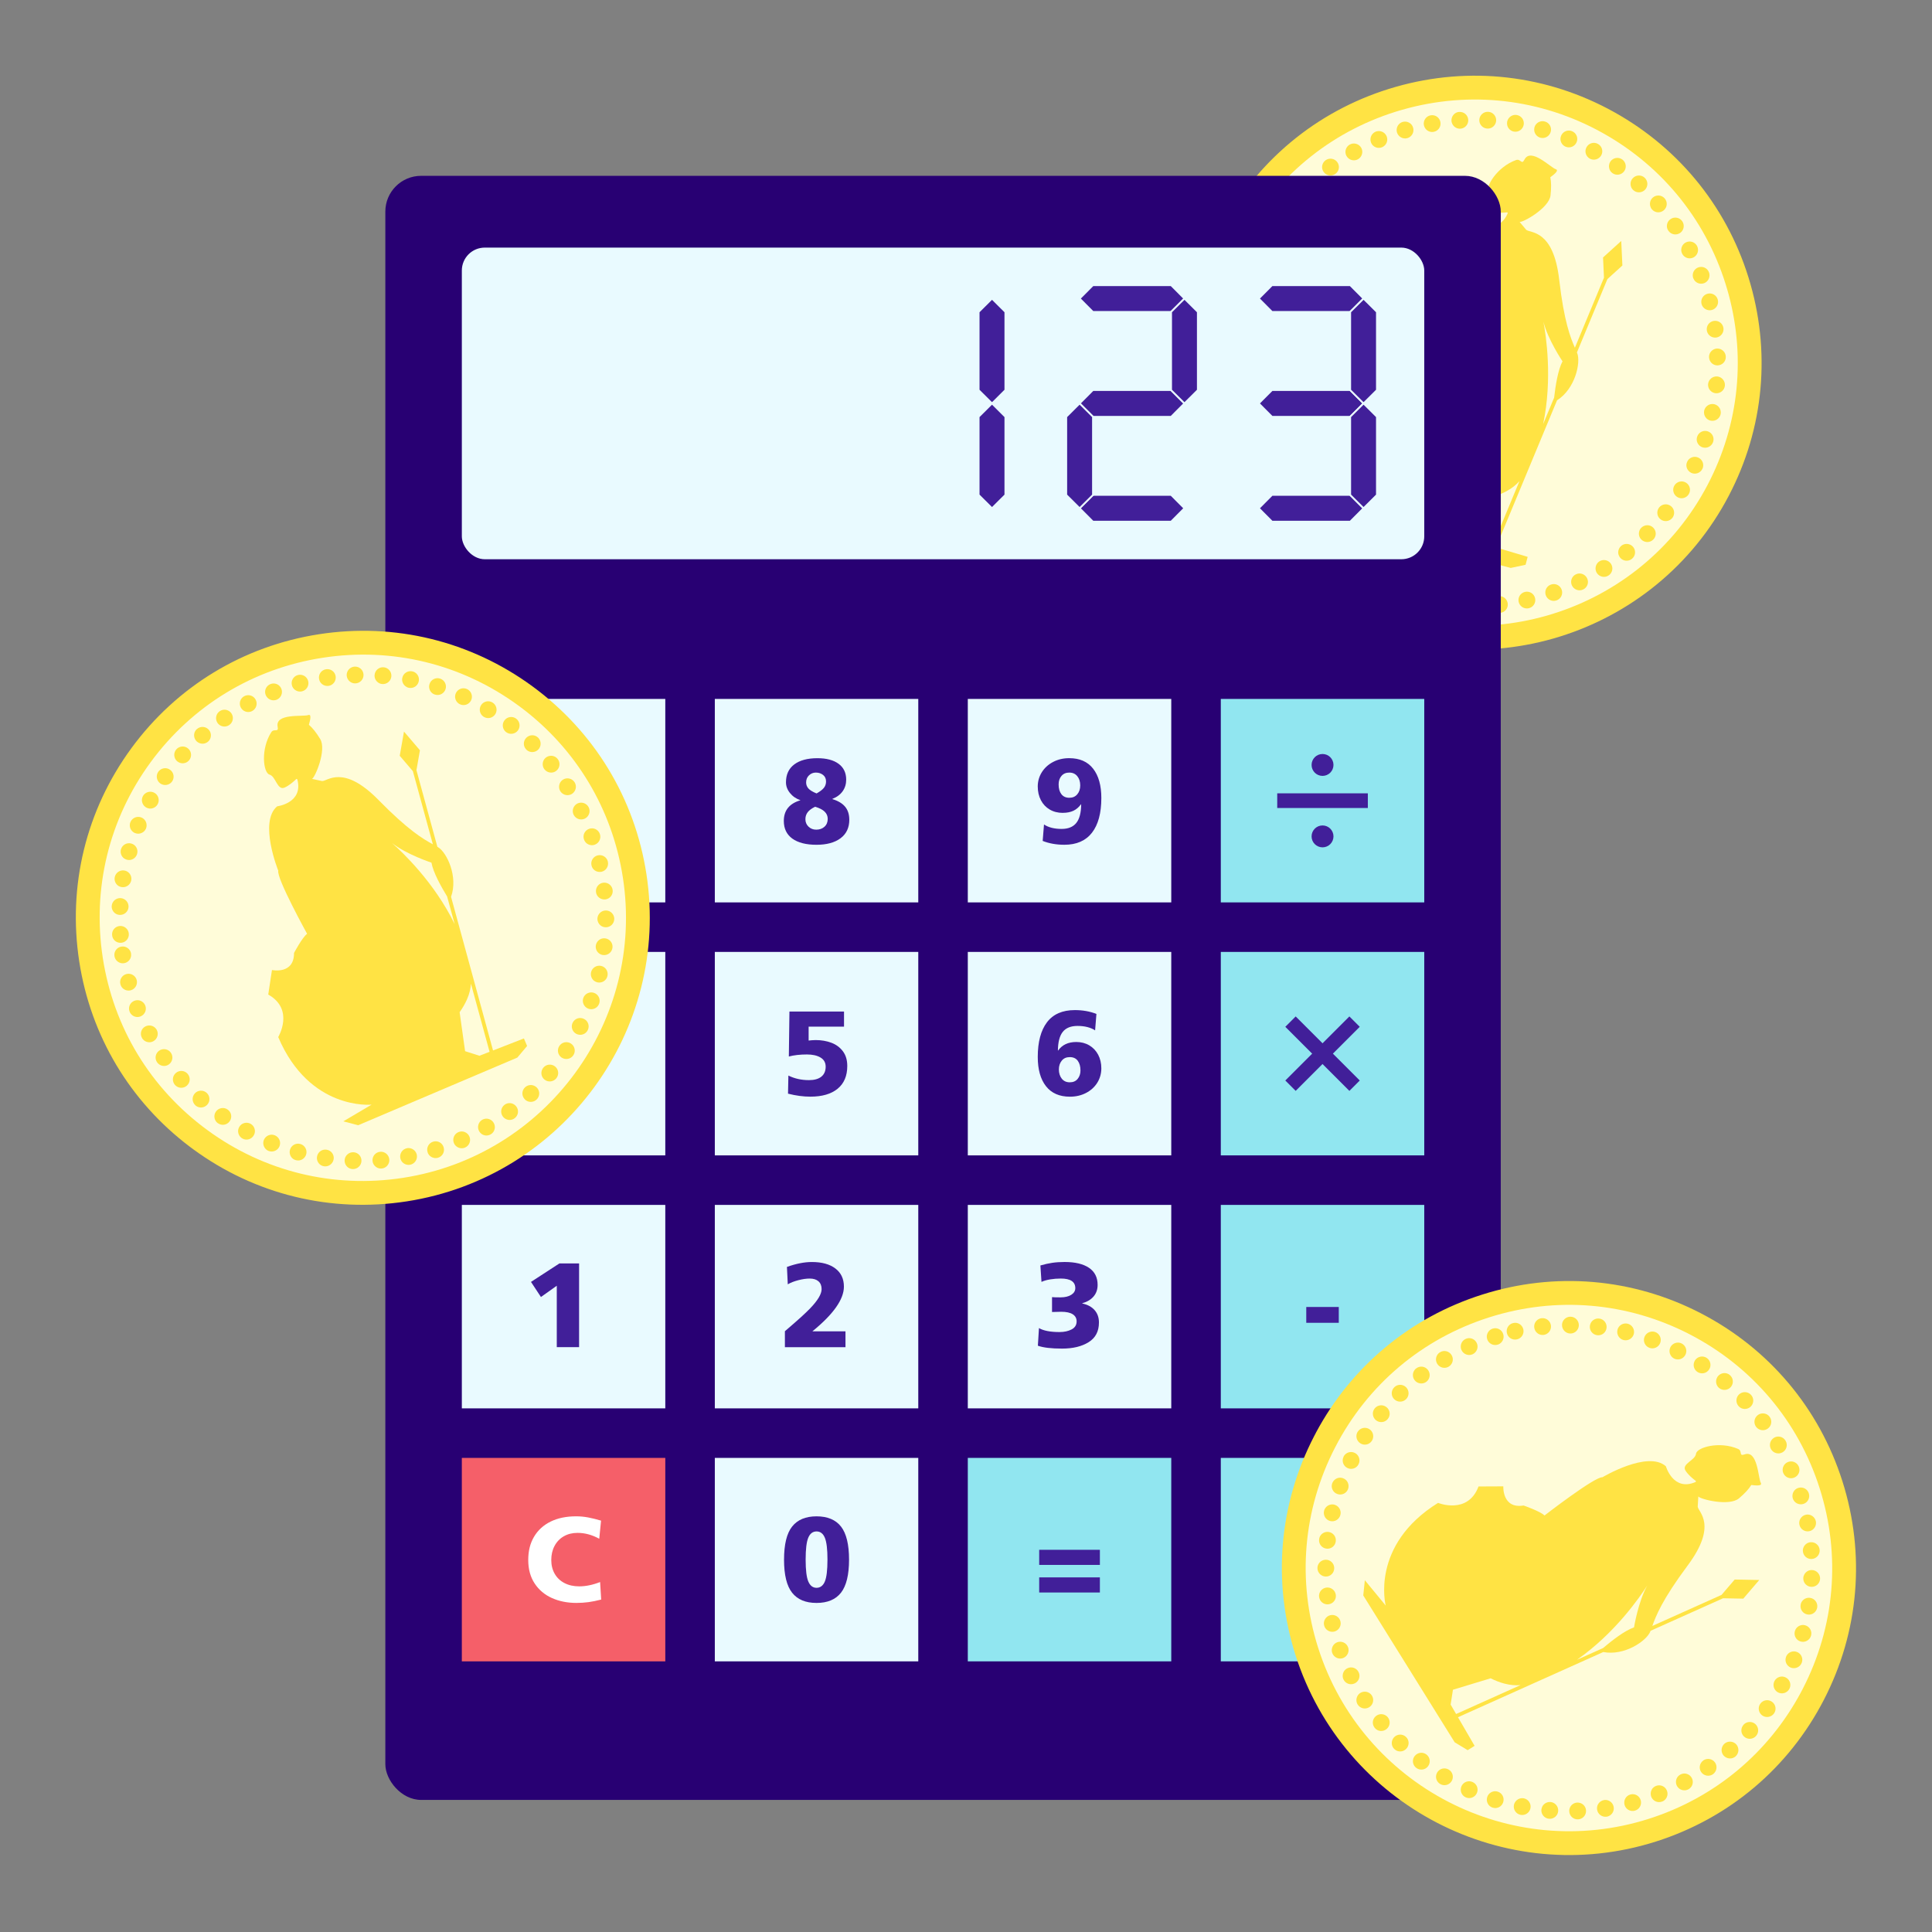
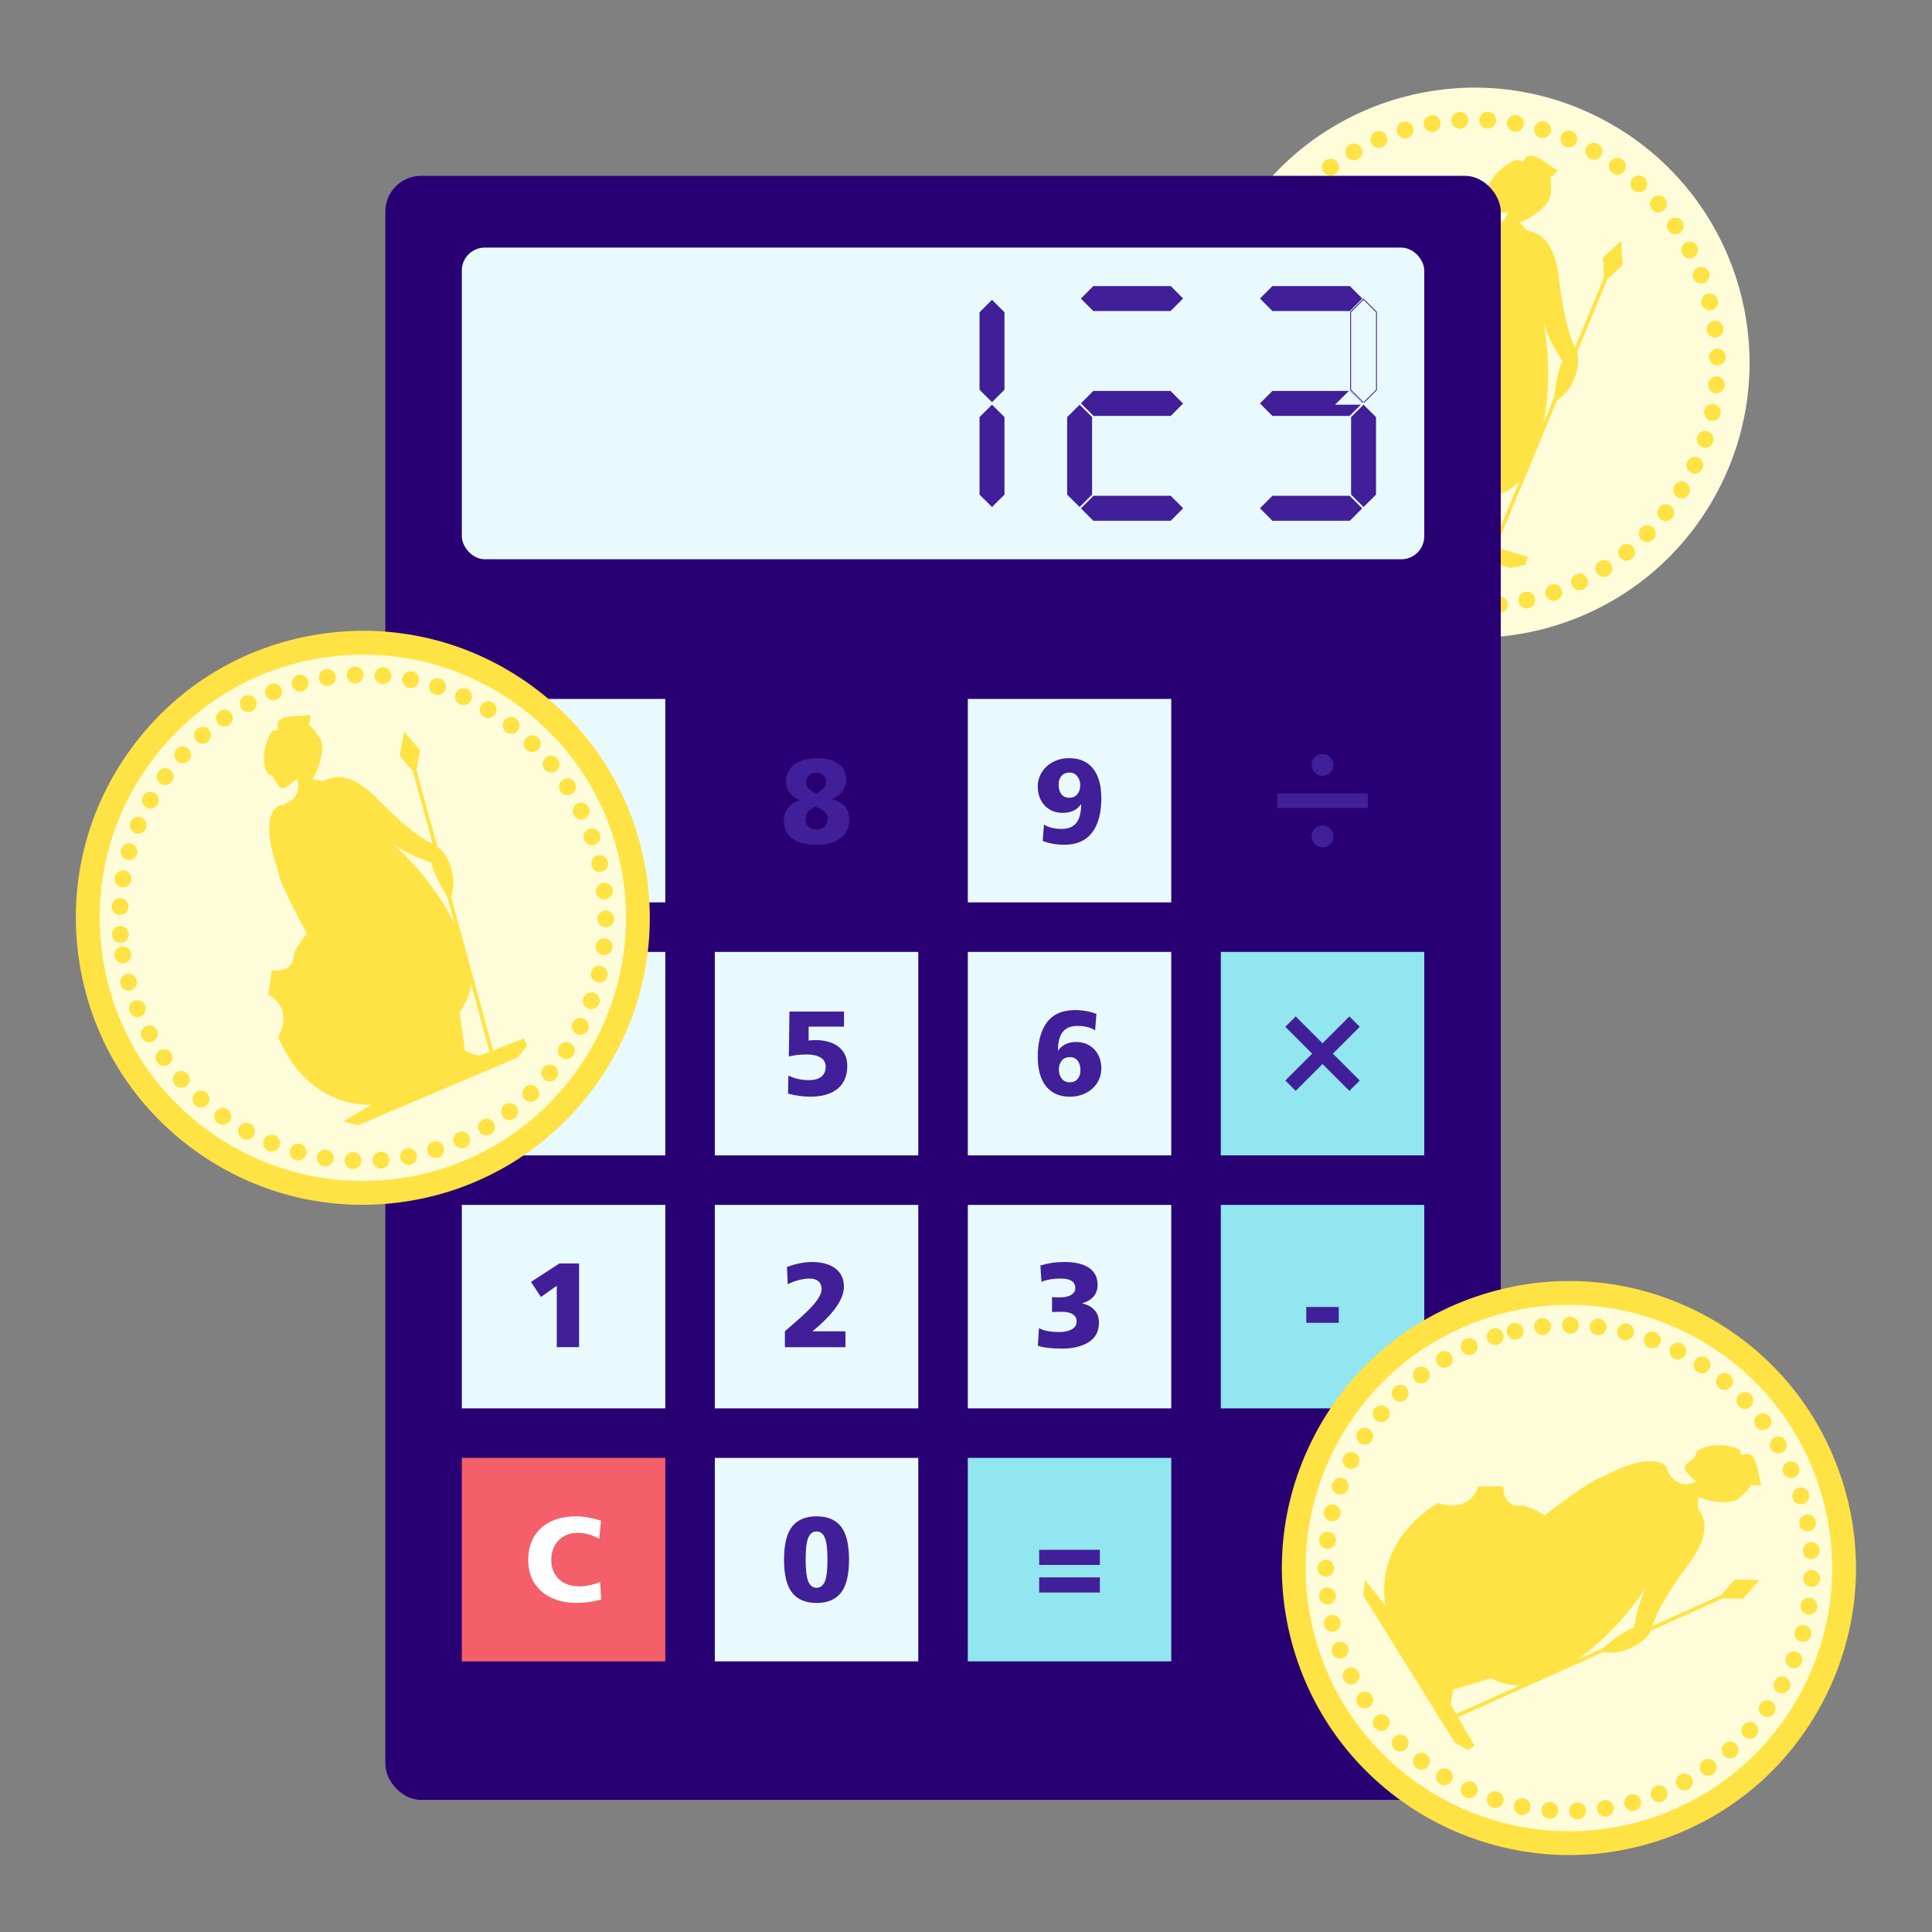
<svg xmlns="http://www.w3.org/2000/svg" id="Layout" viewBox="0 0 1800 1800">
  <rect x="0" y="0" width="1800" height="1800" fill="#808080" stroke="none" />
  <g>
    <path d="M1149.79,213.42c-68.78,123.67-24.28,279.68,99.41,348.47,123.69,68.76,279.72,24.25,348.5-99.44,68.79-123.68,24.27-279.7-99.41-348.45-123.69-68.8-279.73-24.28-348.5,99.42" fill="#fffcd9" />
    <g>
-       <path d="M1115.67,407.74c-18.29-67.59-9.66-138.34,24.44-199.65,34.7-62.42,91.63-107.58,160.31-127.18,68.68-19.6,140.87-11.26,203.28,23.45,62.41,34.69,107.57,91.61,127.16,160.28,19.61,68.74,11.26,140.85-23.44,203.26-71.63,128.83-234.74,175.37-363.58,103.74-62.41-34.71-107.57-91.64-127.16-160.3-.34-1.2-.67-2.4-1-3.6ZM1610.44,274.03c-.3-1.11-.6-2.2-.92-3.31-17.97-62.96-59.38-115.16-116.61-146.97-57.23-31.84-123.43-39.47-186.41-21.51-62.98,17.97-115.18,59.39-147,116.62h0c-31.83,57.22-39.53,123.13-21.49,186.38,17.96,62.97,59.38,115.17,116.61,147,118.15,65.68,267.72,23,333.41-95.14,31.27-56.23,39.19-121.11,22.42-183.08Z" fill="#ffe344" />
      <path d="M1154.95,396.57c4.1-1.25,8.55,1.09,9.75,5.27h0c1.32,4.08-1.04,8.47-5.2,9.73h0c-4.1,1.25-8.47-1.04-9.73-5.2h0c-.08-.05-.1-.11-.14-.24h0c-1.1-4.07,1.22-8.31,5.32-9.56ZM1143.39,380.28c-.79-4.23,2.05-8.32,6.27-9.12h0c4.22-.8,8.32,2.05,9.12,6.27h0c.81,4.29-2.03,8.39-6.27,9.12h0c-4.03.74-7.96-1.73-9.01-5.61h0c-.05-.2-.12-.45-.11-.66ZM1163.09,421.29c3.96-1.77,8.56.11,10.33,4.07h0c1.7,3.98-.11,8.56-4.09,10.27h0c-3.96,1.76-8.61-.03-10.31-4.01h0c-.17-.37-.27-.76-.36-1.08h0c-1.01-3.75.83-7.71,4.43-9.24ZM1140.01,353.66c-.28-4.36,3.01-8.1,7.31-8.36h0c4.35-.34,8.08,2.95,8.34,7.25h0c.28,4.36-2.94,8.08-7.31,8.36h0c-3.75.25-7.12-2.23-8.07-5.72h0c-.14-.52-.22-1.05-.27-1.52ZM1173.98,444.84c3.79-2.14,8.58-.86,10.7,2.86h0c2.2,3.77.93,8.56-2.85,10.76h0c-3.73,2.12-8.51.85-10.7-2.86h0c-.37-.59-.61-1.22-.78-1.87h0c-.91-3.36.51-7.08,3.63-8.89ZM1139.79,326.73c.16-4.27,3.83-7.63,8.19-7.42h0c4.29.22,7.65,3.9,7.42,8.19h0c-.21,4.36-3.83,7.63-8.17,7.48h0c-3.51-.16-6.32-2.59-7.19-5.82h0c-.21-.78-.29-1.58-.24-2.43ZM1187.48,467.06c3.52-2.62,8.44-1.87,10.98,1.61h0c2.6,3.46,1.91,8.36-1.61,10.98h0c-3.48,2.54-8.38,1.85-10.91-1.63h0c-.63-.8-1.09-1.72-1.34-2.62h0c-.82-3.04.28-6.39,2.88-8.34ZM1142.62,300.02h0c.65-4.27,4.72-7.17,8.94-6.44h0c4.29.71,7.17,4.72,6.53,8.99h0c-.71,4.28-4.78,7.19-9.07,6.48h0c-3.13-.54-5.48-2.82-6.27-5.73h0c-.28-1.03-.38-2.19-.13-3.29ZM1203.5,487.56c3.14-3,8.12-2.82,11.05.34h0c3,3.14,2.89,8.1-.27,11.03h0c-3.16,2.94-8.12,2.82-11.12-.32h0c-.88-.94-1.53-2.08-1.87-3.31h0c-.73-2.71.05-5.7,2.2-7.74ZM1148.5,273.81h0c1.15-4.2,5.51-6.55,9.64-5.38h0c4.2,1.15,6.62,5.49,5.4,9.71h0c-1.17,4.13-5.51,6.55-9.72,5.34h0c-2.71-.79-4.67-2.9-5.37-5.48h0c-.37-1.36-.4-2.74.05-4.18ZM1221.74,506c2.78-3.32,7.74-3.69,11.06-.91h0c3.32,2.78,3.76,7.73.91,11.06h0c-2.78,3.32-7.74,3.69-11.06.91h0c-1.26-1.05-2.11-2.41-2.51-3.9h0c-.65-2.39-.13-5.1,1.6-7.16ZM1157.36,248.38c1.63-3.98,6.25-5.85,10.25-4.16h0c3.98,1.63,5.85,6.25,4.23,10.23h0c-1.69,3.99-6.25,5.85-10.23,4.23h0c-2.34-.96-3.99-2.94-4.6-5.21h0c-.44-1.62-.36-3.37.36-5.09ZM1241.97,522.3c2.42-3.63,7.29-4.61,10.92-2.19h0c3.55,2.37,4.59,7.22,2.18,10.86h0c-2.37,3.55-7.29,4.61-10.86,2.18h0c-1.68-1.07-2.75-2.72-3.22-4.47h0c-.58-2.13-.3-4.43.98-6.37ZM1169.08,224.26h0c2.09-3.83,6.85-5.18,10.61-3.08h0c3.83,2.09,5.2,6.92,3.1,10.68h0l-.07.02h0c-2.04,3.74-6.87,5.12-10.63,3.02h0c-1.95-1.07-3.19-2.81-3.73-4.82h0c-.51-1.87-.32-4.01.72-5.81ZM1263.97,536.19c2-3.87,6.72-5.42,10.59-3.42h0l-.02-.07h0c3.81,2.02,5.36,6.74,3.42,10.59h0c-2,3.87-6.73,5.36-10.59,3.42h0c-2.02-1.05-3.42-2.89-3.98-4.96h0c-.49-1.81-.33-3.79.58-5.57ZM1179.47,207.3h0c2.35-3.62,7.22-4.59,10.86-2.18h0c3.57,2.43,4.54,7.3,2.11,10.87h0c-2.41,3.64-7.29,4.61-10.86,2.18h0c-1.61-1.09-2.75-2.72-3.22-4.47h0c-.58-2.13-.23-4.45,1.11-6.4ZM1287.42,547.46c1.46-4.07,6.04-6.15,10.06-4.6h0c4.07,1.46,6.14,6.04,4.6,10.06h0c-1.53,4.09-6.04,6.14-10.06,4.6h0c-2.47-.93-4.2-2.95-4.83-5.28h0c-.42-1.55-.39-3.23.23-4.78ZM1195.66,185.85c2.8-3.26,7.74-3.69,11.08-.85h0c3.26,2.8,3.69,7.74.85,11.08h0c-2.79,3.25-7.76,3.62-11.01.83h0c-1.26-1.05-2.11-2.41-2.51-3.9h0c-.65-2.39-.13-5.1,1.6-7.16ZM1311.93,556.02c1.07-4.25,5.31-6.78,9.47-5.75h0c4.23,1.01,6.78,5.31,5.75,9.47h0c-1.01,4.23-5.31,6.78-9.47,5.75h0c-2.91-.74-4.96-2.96-5.68-5.61h0c-.33-1.23-.41-2.53-.08-3.86ZM1214.27,166.46c3.16-2.94,8.13-2.76,11.07.4h0c2.93,3.16,2.76,8.13-.4,11.07h0c-3.16,2.94-8.14,2.75-11.07-.4h0c-.88-.94-1.54-2.08-1.85-3.25h0c-.73-2.71.03-5.77,2.25-7.82ZM1337.31,561.63c.57-4.32,4.47-7.31,8.77-6.81h0c4.32.57,7.33,4.54,6.75,8.79h0c-.5,4.3-4.45,7.38-8.7,6.8h0c-3.31-.43-5.8-2.73-6.61-5.7h0c-.26-.97-.33-1.99-.2-3.07ZM1234.96,149.34c3.48-2.54,8.4-1.79,10.93,1.69h0c2.6,3.46,1.85,8.38-1.69,10.93h0c-3.48,2.54-8.38,1.85-10.93-1.69h0c-.57-.82-1.01-1.67-1.25-2.57h0c-.82-3.04.28-6.39,2.94-8.36ZM1363.16,564.35c.06-4.39,3.57-7.83,7.96-7.77h0c4.31.02,7.77,3.59,7.69,7.91h0c0,4.37-3.57,7.83-7.89,7.75h0c-3.61,0-6.56-2.45-7.45-5.75h0c-.19-.71-.32-1.44-.3-2.14ZM1257.5,134.71c3.73-2.12,8.51-.84,10.71,2.93h0c2.12,3.73.78,8.53-2.93,10.71h0c-3.79,2.14-8.59.8-10.71-2.93h0c-.37-.59-.6-1.22-.78-1.87h0c-.91-3.36.53-7.01,3.71-8.84ZM1389.16,564.04c-.47-4.31,2.7-8.22,6.96-8.61h0c4.31-.47,8.14,2.65,8.62,6.97h0c.47,4.31-2.65,8.14-6.97,8.61h0c-3.9.43-7.43-2.08-8.43-5.76h0c-.11-.39-.15-.79-.19-1.2ZM1281.51,122.73h0c3.98-1.7,8.65.16,10.35,4.14h0c1.7,3.98-.17,8.58-4.15,10.28h0c-3.98,1.7-8.56-.11-10.26-4.09h0c-.17-.37-.26-.69-.36-1.08h0c-1-3.68.85-7.65,4.43-9.24ZM1414.9,560.75c-.94-4.25,1.76-8.38,6.01-9.32h0c4.19-.92,8.37,1.69,9.31,5.95h0c.93,4.19-1.69,8.36-5.94,9.31h0c-4.12.91-8.18-1.53-9.27-5.54h0c-.04-.13-.07-.26-.11-.39ZM1306.79,113.6c4.19-1.2,8.57,1.15,9.75,5.27h0c1.27,4.17-1.09,8.55-5.25,9.82h0c-4.12,1.18-8.5-1.17-9.77-5.34h0l-.04-.13h0c-1.12-4.13,1.27-8.39,5.3-9.62ZM1445.02,544.62h0c4.11-1.46,8.59.73,9.99,4.86h0c1.38,4.07-.74,8.53-4.88,9.92h0c-4.05,1.44-8.52-.74-9.99-4.86h0c-.04-.13-.09-.33-.14-.52h0c-1.07-3.94,1.08-8.06,5.02-9.41ZM1326.58,116.5c-.73-4.24,2.11-8.34,6.35-9.07h0c4.31-.75,8.34,2.11,9.07,6.35h0c.79,4.23-2.05,8.32-6.35,9.07h0c-3.97.72-7.83-1.77-8.88-5.64h0c-.07-.26-.12-.45-.19-.71ZM1468.24,535.08h0c3.93-1.9,8.54-.23,10.44,3.7h0c1.89,3.92.25,8.6-3.7,10.43h0c-3.86,1.88-8.54.23-10.43-3.7h0c-.19-.43-.37-.87-.5-1.32h0c-.96-3.56.68-7.47,4.19-9.11ZM1352.3,112.59c-.28-4.36,3.01-8.1,7.31-8.36l.02.06c4.37-.28,8.03,3.03,8.3,7.33h0c.26,4.3-3.03,8.03-7.33,8.29h0c-3.77.19-7.06-2.25-8.02-5.81h0c-.14-.52-.26-.97-.27-1.52ZM1490.14,522.98h0c3.68-2.31,8.55-1.2,10.87,2.47h0c2.31,3.68,1.19,8.49-2.49,10.8h0c-3.67,2.32-8.49,1.19-10.78-2.42h0c-.47-.7-.73-1.4-.94-2.17h0c-.87-3.23.39-6.76,3.34-8.67ZM1378.24,111.54c.29-4.31,3.98-7.6,8.27-7.37h0c4.35.21,7.64,3.9,7.44,8.25h0c-.29,4.31-3.96,7.66-8.27,7.37h0c-3.45-.17-6.32-2.59-7.18-5.76h0c-.21-.78-.29-1.59-.26-2.5ZM1510.62,508.42c3.38-2.65,8.31-2.11,11.02,1.25h0c2.71,3.36,2.18,8.29-1.25,11.02h0c-3.36,2.71-8.29,2.17-11-1.18h0c-.67-.93-1.21-1.89-1.47-2.86h0c-.79-2.91.21-6.16,2.7-8.22ZM1404.16,113.54c.73-4.22,4.8-7.13,9.02-6.4h0c4.3.78,7.19,4.78,6.41,9.09h0c-.73,4.22-4.74,7.11-9.02,6.4h0c-3.13-.54-5.48-2.82-6.27-5.73h0c-.28-1.04-.32-2.2-.15-3.36ZM1529.18,491.67c3.06-3.05,8.03-3.14,11.08-.08h0c3.11,3.04,3.14,8.03.08,11.07h0c-3.04,3.11-7.96,3.13-11.08.08h0c-1.02-.97-1.72-2.24-2.07-3.53h0c-.7-2.58-.02-5.47,1.98-7.54ZM1429.65,118.5c1.24-4.15,5.59-6.51,9.74-5.28h0c4.22,1.22,6.57,5.57,5.34,9.73h0c-1.23,4.15-5.59,6.51-9.72,5.33h0c-2.73-.86-4.69-2.96-5.39-5.55h0c-.35-1.29-.33-2.76.03-4.24ZM1545.73,472.84c2.7-3.36,7.59-3.99,11.02-1.32h0c3.43,2.68,3.99,7.59,1.38,11l-.07.02c-2.63,3.35-7.59,4-10.95,1.3h0c-1.4-1.08-2.36-2.55-2.78-4.11h0c-.63-2.33-.14-4.89,1.39-6.9ZM1454.47,126.42c1.7-4,6.26-5.86,10.25-4.16h0c4,1.7,5.86,6.26,4.16,10.25h0c-1.7,4-6.26,5.86-10.25,4.16h0c-2.34-.96-3.91-2.9-4.52-5.16h0c-.44-1.62-.37-3.44.36-5.09ZM1560.06,452.24c2.27-3.67,7.09-4.83,10.75-2.56h0c3.67,2.27,4.83,7.09,2.56,10.75h0c-2.25,3.73-7.07,4.9-10.74,2.63h0c-1.76-1.12-2.98-2.8-3.48-4.68h0c-.54-2-.31-4.22.91-6.14ZM1478.17,137.07c2.11-3.76,6.87-5.12,10.65-2.95h0c3.76,2.1,5.12,6.87,3.01,10.63h0c-2.17,3.78-6.93,5.13-10.69,3.03h0c-1.89-1.08-3.21-2.88-3.73-4.82h0c-.52-1.94-.32-4,.76-5.89ZM1571.92,430.16c1.84-3.97,6.52-5.65,10.42-3.79h0c3.89,1.79,5.63,6.45,3.79,10.42l-.02-.06c-1.84,3.97-6.45,5.63-10.4,3.85h0c-2.17-1.08-3.71-2.95-4.29-5.08h0c-.47-1.75-.35-3.58.5-5.34ZM1500.48,150.32c2.59-3.48,7.45-4.24,10.98-1.72h0c3.46,2.53,4.3,7.44,1.72,10.98h0c-2.53,3.46-7.45,4.24-10.91,1.71h0c-1.55-1.11-2.52-2.65-2.98-4.33h0c-.59-2.2-.22-4.66,1.19-6.63ZM1581.21,406.84h0c1.32-4.1,5.77-6.35,9.89-4.97h0c4.12,1.38,6.35,5.77,4.97,9.89h0c-1.38,4.12-5.84,6.37-9.96,4.98h0c-2.52-.85-4.41-2.97-5.08-5.43h0c-.38-1.42-.32-2.97.17-4.48ZM1521.19,166.08c2.94-3.22,7.88-3.45,11.1-.5h0c3.16,2.96,3.39,7.89.44,11.11h0c-2.9,3.14-7.89,3.39-11.05.43h0c-1.17-1-1.88-2.34-2.25-3.69h0c-.68-2.52-.12-5.31,1.76-7.34ZM1587.71,382.67c.93-4.27,5.05-6.98,9.3-6.12h0c4.21.94,6.92,5.06,6.06,9.32h0c-.88,4.19-5.06,6.92-9.26,6.04h0c-3.02-.64-5.22-2.89-5.97-5.67h0c-.3-1.1-.35-2.33-.14-3.57ZM1539.92,184.04c3.26-2.83,8.22-2.43,11.04.82h0c2.82,3.26,2.5,8.21-.83,11.05h0c-3.26,2.82-8.2,2.5-11.04-.82h0c-.8-.9-1.29-1.94-1.58-3.04h0c-.77-2.85.05-5.98,2.41-8.01ZM1591.39,357.82c.44-4.28,4.23-7.46,8.55-7.1h0c4.28.44,7.46,4.23,7.1,8.55h0c-.37,4.26-4.22,7.46-8.55,7.1h0c-3.35-.34-6-2.68-6.84-5.78h0c-.24-.9-.34-1.78-.27-2.77ZM1556.45,204.12c3.56-2.49,8.47-1.53,10.89,2.05h0c2.42,3.57,1.53,8.47-2.05,10.89h0c-3.57,2.42-8.46,1.53-10.91-2.11h0c-.53-.69-.89-1.49-1.12-2.34h0c-.84-3.1.36-6.62,3.18-8.49ZM1592.24,332.75h0c-.12-4.27,3.34-7.91,7.61-8.03h0c4.35-.07,7.97,3.32,8.04,7.68h0c.13,4.33-3.27,7.89-7.61,8.02h0c-3.71.1-6.82-2.39-7.74-5.81h0c-.16-.58-.25-1.18-.3-1.86ZM1570.53,225.91c3.89-2.03,8.6-.53,10.6,3.3h0c2.01,3.83.53,8.6-3.3,10.61h0c-3.83,2.01-8.53.5-10.54-3.32h0c-.29-.55-.49-1.05-.65-1.63h0c-.93-3.42.61-7.24,3.89-8.96ZM1590.2,307.78c-.6-4.28,2.36-8.2,6.63-8.8h0c4.34-.62,8.26,2.34,8.87,6.62h0c.6,4.28-2.41,8.28-6.68,8.88h0c-3.95.51-7.61-1.96-8.62-5.71h0c-.09-.32-.17-.64-.2-.99ZM1582.11,249.2c4.01-1.57,8.58.45,10.09,4.48h0c1.57,4.01-.45,8.58-4.47,10.15h0c-4.03,1.51-8.58-.45-10.11-4.55h0c-.14-.24-.21-.5-.28-.76h0c-1.03-3.81.99-7.89,4.76-9.33ZM1585.27,283.17c-1.06-4.15,1.46-8.44,5.61-9.5h0c4.2-1.14,8.49,1.38,9.56,5.6h0c1.07,4.22-1.46,8.44-5.6,9.56h0c-4.16,1.05-8.43-1.4-9.54-5.53h0q-.02-.07-.04-.13Z" fill="#ffe344" />
      <path d="M1423.3,518.82l-29.58-8.8,56.94-137.06c16.94-10.7,22.28-35.21,18.79-43.97-.08-.2-.18-.42-.27-.62l28.4-68.35,13.96-12.66-1.07-22.86-16.96,15.37.88,18.82-27.11,65.26c-4.07-9.33-10.09-24.21-14.63-63.52-5.45-47.16-27.16-43.04-30.75-46.36l-6.13-7.34c3.01.78,27.49-12.89,28.8-24.65.8-7.17.73-12.6-.19-16.93,3.35-2.48,8.54-6.44,5.03-7.55-4.8-1.53-23.24-20.61-29.15-8.84-2.63,5.24-3.46-1.2-7.8.35-17.65,6.26-29.16,25.3-25.5,30.19,3.66,4.87-3.53,16.2,3.53,18.11,4.43,1.17,10.17.85,13.82.4.17.28.28.58.44.82l-.02-.02c-8.91,21.11-30.26,8.39-30.26,8.39-22.61.7-35.99,47.96-35.99,47.96-5.66,4.41-14.89,62.97-14.89,62.97-5.31-.29-20.56,6.57-20.56,6.57-12.35,16.15-25.99-.05-25.99-.05l-16.75,15.92c10.98,26.19-16.96,36.98-16.96,36.98-19.14,72.25,30.06,103.08,30.06,103.08l-30.34-3.87,8.66,11.34,155.8,41.23,13.82-2.94,1.96-7.37ZM1437.95,299.62c4.15,16.81,17.81,37.01,17.81,37.01-4.3,8.15-6.58,23.08-7.81,33.84l-10.23,24.62c8.88-42.31,2.65-82.78.23-95.48ZM1372.74,494.59l18.26-31.82c4.98-1.5,9.07-3.25,12.54-5.11l.11-.07c5.21-2.79,9.05-6.05,11.98-9.33l-25.24,60.77-9.73-2.89-7.92-11.55Z" fill="#ffe344" />
    </g>
  </g>
  <rect x="359.01" y="163.82" width="1039.22" height="1513.12" rx="33.33" ry="33.33" fill="#280073" />
  <rect x="430.28" y="230.68" width="896.67" height="290.36" rx="21.38" ry="21.38" fill="#e9faff" />
  <rect x="430.28" y="651.18" width="189.56" height="189.56" fill="#e9faff" />
  <rect x="430.28" y="886.88" width="189.56" height="189.56" fill="#e9faff" />
  <rect x="430.28" y="1122.58" width="189.56" height="189.56" fill="#e9faff" />
  <rect x="430.28" y="1358.29" width="189.56" height="189.56" fill="#f55f69" />
-   <rect x="665.98" y="651.18" width="189.56" height="189.56" fill="#e9faff" />
  <rect x="901.68" y="651.18" width="189.56" height="189.56" fill="#e9faff" />
-   <rect x="1137.39" y="651.18" width="189.56" height="189.56" fill="#91e6f0" />
  <rect x="665.98" y="886.88" width="189.56" height="189.56" fill="#e9faff" />
  <rect x="901.68" y="886.88" width="189.56" height="189.56" fill="#e9faff" />
  <rect x="1137.39" y="886.88" width="189.56" height="189.56" fill="#91e6f0" />
  <rect x="665.98" y="1122.58" width="189.56" height="189.56" fill="#e9faff" />
  <rect x="665.98" y="1358.29" width="189.56" height="189.56" fill="#e9faff" />
  <rect x="901.68" y="1122.58" width="189.56" height="189.56" fill="#e9faff" />
  <rect x="1137.39" y="1122.58" width="189.56" height="189.56" fill="#91e6f0" />
  <rect x="901.68" y="1358.29" width="189.56" height="189.56" fill="#91e6f0" />
-   <rect x="1137.39" y="1358.29" width="189.56" height="189.56" fill="#91e6f0" />
  <path d="M503.99,1208.4l-9.28-14.08,26.49-17.21h18.33v78h-20.79v-57.22l-14.75,10.5Z" fill="#411f99" />
  <path d="M730.48,1453.07c0-14.23,2.51-24.51,7.54-30.84,5.03-6.33,12.61-9.5,22.74-9.5s17.9,3.2,22.85,9.61c4.95,6.41,7.43,16.65,7.43,30.73s-2.5,24.42-7.49,30.79c-4.99,6.37-12.59,9.56-22.8,9.56s-17.71-3.16-22.74-9.5c-5.03-6.33-7.54-16.61-7.54-30.84ZM770.94,1453.07c0-9.68-.82-16.48-2.46-20.4-1.64-3.91-4.21-5.87-7.71-5.87s-6.07,1.94-7.71,5.81c-1.64,3.88-2.46,10.69-2.46,20.45s.84,16.58,2.51,20.45c1.68,3.88,4.23,5.81,7.65,5.81s6.07-1.94,7.71-5.81c1.64-3.87,2.46-10.69,2.46-20.45Z" fill="#411f99" />
  <path d="M537.08,1493.41c-8.42,0-16.02-1.51-22.8-4.53-6.78-3.02-12.16-7.54-16.15-13.58-3.99-6.03-5.98-13.34-5.98-21.9s1.8-15.57,5.42-21.68c3.61-6.11,8.75-10.8,15.42-14.08,6.67-3.28,14.58-4.92,23.75-4.92,3.8,0,7.56.35,11.29,1.06,3.73.71,7.71,1.7,11.96,2.96l-1.68,16.88c-6.63-3.65-13.37-5.48-20.23-5.48-4.84,0-9.11,1.06-12.8,3.18-3.69,2.12-6.56,5.1-8.6,8.94-2.05,3.84-3.07,8.21-3.07,13.13s1.06,9.13,3.18,12.85c2.12,3.73,5.16,6.61,9.11,8.66,3.95,2.05,8.53,3.07,13.75,3.07,6.11,0,12.59-1.34,19.45-4.02l1.01,16.32c-4.32,1.12-8.27,1.92-11.85,2.4s-7.3.73-11.18.73Z" fill="#fff" />
  <path d="M754.96,1218.8c7-7.3,10.51-13.22,10.51-17.77,0-3.13-.97-5.55-2.91-7.26-1.94-1.71-4.66-2.57-8.16-2.57-3.13,0-6.65.5-10.56,1.51-3.91,1.01-7.21,2.29-9.89,3.86l-.78-16.2c8.49-3.06,16.24-4.58,23.24-4.58,9.31,0,16.61,2.01,21.9,6.03,5.29,4.02,7.94,9.65,7.94,16.88,0,11.84-9.8,25.74-29.39,41.68h30.85v14.75h-56.44v-14.86c6.85-5.88,11.92-10.32,15.2-13.3,3.28-2.98,6.11-5.7,8.49-8.16Z" fill="#411f99" />
  <path d="M1023.85,1232.21c0,8.2-3.2,14.29-9.61,18.27-6.41,3.99-14.64,5.98-24.7,5.98s-17.51-.89-22.58-2.68l1.01-16.43c4.25,2.46,10.62,3.69,19.11,3.69,4.47,0,8.25-.82,11.34-2.46,3.09-1.64,4.64-4.13,4.64-7.49,0-2.83-1.19-5.03-3.58-6.59-2.39-1.56-6-2.35-10.84-2.35-2.39,0-5.22.08-8.49.22v-13.86c1.27.15,3.87.22,7.82.22,4.25,0,7.62-.8,10.12-2.4,2.5-1.6,3.74-3.67,3.74-6.2,0-5.96-4.51-8.94-13.52-8.94-3.35,0-6.63.26-9.83.78-3.2.52-5.92,1.3-8.16,2.35l-1.01-15.31c3.8-1.12,7.47-1.94,11.01-2.46,3.54-.52,7.39-.78,11.57-.78,9.76,0,17.32,1.81,22.68,5.42,5.36,3.61,8.05,8.92,8.05,15.92,0,4.25-1.25,7.84-3.74,10.78-2.5,2.94-6.02,5.05-10.56,6.32v.22c4.92,1.04,8.74,3.09,11.46,6.15,2.72,3.06,4.08,6.93,4.08,11.62Z" fill="#411f99" />
  <path d="M1024.74,1443.91v14.08h-56.55v-14.08h56.55ZM1024.74,1469.61v14.08h-56.55v-14.08h56.55Z" fill="#411f99" />
  <path d="M1203.9,1470.84v-14.08h21.23v-21.23h14.08v21.23h21.23v14.08h-21.23v21.23h-14.08v-21.23h-21.23Z" fill="#411f99" />
  <path d="M1247.31,1217.68v14.75h-30.29v-14.75h30.29Z" fill="#411f99" />
  <path d="M491.76,1005.56v-16.54l31.29-46.6h23.02v49.06h11.06v14.08h-11.06v14.86h-19.44v-14.86h-34.87ZM506.51,991.48h21.46v-32.97h-.22l-21.23,32.97Z" fill="#411f99" />
  <path d="M753.5,1006.34c5.14,0,9.05-1.08,11.74-3.24,2.68-2.16,4.02-5.25,4.02-9.28,0-3.8-1.6-6.65-4.8-8.55-3.2-1.9-7.41-2.85-12.63-2.85-6.41,0-12.03.63-16.88,1.9l.56-41.91h50.85v14.08h-32.97v12.96c.52-.07,1.49-.17,2.91-.28,1.41-.11,2.61-.17,3.58-.17,5.36,0,10.26.84,14.7,2.51,4.43,1.68,8.01,4.32,10.73,7.93,2.72,3.62,4.08,8.18,4.08,13.69,0,9.24-3,16.32-9,21.23-6,4.92-14.47,7.37-25.42,7.37-6.56,0-13.49-.93-20.79-2.79l.34-16.87c5.74,2.83,12.07,4.25,19,4.25Z" fill="#411f99" />
  <path d="M1003.96,955.83c-6.26,0-10.86,1.84-13.8,5.53-2.94,3.69-4.45,9.48-4.53,17.38h.22c3.73-5.29,9.35-7.94,16.88-7.94,4.54,0,8.58,1.04,12.13,3.13,3.54,2.09,6.29,4.99,8.27,8.72,1.97,3.73,2.96,7.97,2.96,12.74s-1.27,9.39-3.8,13.41-6.03,7.19-10.5,9.5c-4.47,2.31-9.46,3.46-14.98,3.46-9.76,0-17.19-3.26-22.3-9.78-5.1-6.52-7.65-15.59-7.65-27.21,0-14.01,2.87-24.79,8.6-32.35,5.74-7.56,14.38-11.34,25.93-11.34,7.38,0,14.08,1.19,20.12,3.58l-1.23,15.31c-1.86-1.27-4.19-2.27-6.99-3.02-2.79-.74-5.91-1.12-9.33-1.12ZM1006.64,997.29c0-3.72-.84-6.72-2.51-8.99-1.68-2.27-4.15-3.41-7.43-3.41s-5.7,1.1-7.49,3.3c-1.79,2.2-2.68,4.94-2.68,8.21s.89,6.28,2.68,8.55c1.79,2.27,4.28,3.41,7.49,3.41s5.57-1.06,7.32-3.18c1.75-2.12,2.63-4.75,2.63-7.88Z" fill="#411f99" />
  <path d="M496.46,722.47v-14.75h56.1v16.87l-27.94,61.13h-22.35l29.06-63.25h-34.87Z" fill="#411f99" />
  <path d="M791.28,763.71c0,7.45-2.72,13.21-8.16,17.27-5.44,4.06-12.93,6.09-22.46,6.09s-17.17-1.92-22.46-5.75c-5.29-3.84-7.94-9.33-7.94-16.48,0-9.76,5.14-16.17,15.42-19.22v-.11c-3.95-1.34-7.17-3.56-9.67-6.65-2.5-3.09-3.74-6.43-3.74-10,0-7.23,2.57-12.78,7.71-16.65,5.14-3.87,12.33-5.81,21.57-5.81,8.42,0,14.99,1.73,19.73,5.2,4.73,3.46,7.1,8.4,7.1,14.81,0,4.1-1.1,7.69-3.3,10.78-2.2,3.09-5.38,5.46-9.56,7.1v.22c5.36,1.64,9.33,4.02,11.9,7.15,2.57,3.13,3.85,7.15,3.85,12.07ZM750.38,763.26c0,2.76.97,5.07,2.91,6.93,1.94,1.86,4.32,2.79,7.15,2.79,3.13,0,5.7-.91,7.71-2.74,2.01-1.82,3.02-4.26,3.02-7.32,0-2.61-.95-4.84-2.85-6.71-1.9-1.86-4.86-3.39-8.89-4.58-3.13,1.49-5.42,3.17-6.87,5.03-1.45,1.86-2.18,4.06-2.18,6.59ZM769.6,728.06c0-2.61-.93-4.64-2.79-6.09-1.86-1.45-4.1-2.18-6.71-2.18-2.46,0-4.58.86-6.37,2.57-1.79,1.71-2.68,3.91-2.68,6.59,0,2.16.71,4.04,2.12,5.64,1.41,1.6,3.95,3.15,7.6,4.64,3.2-1.79,5.48-3.52,6.82-5.2,1.34-1.68,2.01-3.67,2.01-5.98Z" fill="#411f99" />
  <path d="M990.21,757.34c-4.62,0-8.7-1.04-12.24-3.13-3.54-2.09-6.28-4.99-8.21-8.72-1.94-3.72-2.91-7.97-2.91-12.74s1.27-9.28,3.8-13.3c2.53-4.02,6.04-7.21,10.51-9.56,4.47-2.35,9.46-3.52,14.98-3.52,9.76,0,17.19,3.26,22.29,9.78,5.1,6.52,7.66,15.63,7.66,27.32,0,14.08-2.91,24.87-8.72,32.35-5.81,7.49-14.38,11.23-25.7,11.23-7.45,0-14.19-1.19-20.23-3.58l1.23-15.31c4.17,2.76,9.65,4.13,16.43,4.13,6.11,0,10.65-1.84,13.63-5.53,2.98-3.69,4.51-9.48,4.58-17.38h-.22c-1.94,2.68-4.27,4.68-6.98,5.98-2.72,1.3-6.02,1.95-9.89,1.95ZM1006.42,731.75c0-3.5-.91-6.37-2.74-8.6-1.83-2.24-4.3-3.35-7.43-3.35s-5.48,1.02-7.27,3.07-2.68,4.71-2.68,7.99c0,3.8.86,6.82,2.57,9.05,1.71,2.23,4.17,3.35,7.38,3.35s5.6-1.08,7.43-3.24c1.83-2.16,2.74-4.92,2.74-8.27Z" fill="#411f99" />
  <rect x="1189.96" y="739.13" width="84.42" height="13.67" fill="#411f99" />
  <rect x="1225.34" y="939.46" width="13.66" height="84.42" transform="translate(-333.25 1158.8) rotate(-45)" fill="#411f99" />
  <rect x="1189.96" y="974.83" width="84.42" height="13.66" transform="translate(-333.25 1158.8) rotate(-45)" fill="#411f99" />
  <circle cx="1232.17" cy="712.68" r="10.2" fill="#411f99" />
  <circle cx="1232.17" cy="779.25" r="10.2" fill="#411f99" />
  <g>
    <polygon points="1091.14 265.72 1018.23 265.72 1005.84 278.17 1018.23 290.63 1091.14 290.63 1103.53 278.17 1091.14 265.72" fill="#411f99" />
    <path d="M1091.49,291.46h-73.61l-13.22-13.29,13.22-13.29h73.61l13.22,13.29-13.22,13.29ZM1018.58,289.79h72.21l11.56-11.62-11.56-11.62h-72.21l-11.56,11.62,11.56,11.62Z" fill="#e9faff" />
  </g>
  <g>
    <polygon points="1091.14 363.41 1018.23 363.41 1005.84 375.86 1018.23 388.32 1091.14 388.32 1103.53 375.86 1091.14 363.41" fill="#411f99" />
    <path d="M1091.49,389.15h-73.61l-13.22-13.29,13.22-13.29h73.61l13.22,13.29-13.22,13.29ZM1018.58,387.48h72.21l11.56-11.62-11.56-11.62h-72.21l-11.56,11.62,11.56,11.62Z" fill="#e9faff" />
  </g>
  <g>
    <polygon points="1091.14 461.1 1018.23 461.1 1005.84 473.55 1018.23 486.01 1091.14 486.01 1103.53 473.55 1091.14 461.1" fill="#411f99" />
    <path d="M1091.49,486.84h-73.61l-13.22-13.29,13.22-13.29h73.61l13.22,13.29-13.22,13.29ZM1018.58,485.17h72.21l11.56-11.62-11.56-11.62h-72.21l-11.56,11.62,11.56,11.62Z" fill="#e9faff" />
  </g>
  <g>
-     <polygon points="1103.53 278.17 1091.08 290.56 1091.08 363.47 1103.53 375.86 1115.99 363.47 1115.99 290.56 1103.53 278.17" fill="#411f99" />
    <path d="M1103.53,377.04l-13.29-13.22v-73.61l13.29-13.22,13.29,13.22v73.61l-13.29,13.22ZM1091.92,363.13l11.62,11.56,11.62-11.56v-72.22l-11.62-11.56-11.62,11.56v72.22Z" fill="#e9faff" />
  </g>
  <g>
    <polygon points="1005.84 375.86 993.39 388.25 993.39 461.16 1005.84 473.55 1018.3 461.16 1018.3 388.25 1005.84 375.86" fill="#411f99" />
    <path d="M1005.84,474.73l-13.29-13.22v-73.61l13.29-13.22,13.29,13.22v73.61l-13.29,13.22ZM994.23,460.82l11.62,11.56,11.62-11.56v-72.22l-11.62-11.56-11.62,11.56v72.22Z" fill="#e9faff" />
  </g>
  <g>
    <polygon points="1258 265.72 1185.09 265.72 1172.7 278.17 1185.09 290.63 1258 290.63 1270.39 278.17 1258 265.72" fill="#411f99" />
    <path d="M1258.35,291.46h-73.61l-13.22-13.29,13.22-13.29h73.61l13.22,13.29-13.22,13.29ZM1185.44,289.79h72.22l11.56-11.62-11.56-11.62h-72.22l-11.56,11.62,11.56,11.62Z" fill="#e9faff" />
  </g>
  <g>
    <polygon points="1258 363.41 1185.09 363.41 1172.7 375.86 1185.09 388.32 1258 388.32 1270.39 375.86 1258 363.41" fill="#411f99" />
    <path d="M1258.35,389.15h-73.61l-13.22-13.29,13.22-13.29h73.61l13.22,13.29-13.22,13.29ZM1185.44,387.48h72.22l11.56-11.62-11.56-11.62h-72.22l-11.56,11.62,11.56,11.62Z" fill="#e9faff" />
  </g>
  <g>
    <polygon points="1258 461.1 1185.09 461.1 1172.7 473.55 1185.09 486.01 1258 486.01 1270.39 473.55 1258 461.1" fill="#411f99" />
    <path d="M1258.35,486.84h-73.61l-13.22-13.29,13.22-13.29h73.61l13.22,13.29-13.22,13.29ZM1185.44,485.17h72.22l11.56-11.62-11.56-11.62h-72.22l-11.56,11.62,11.56,11.62Z" fill="#e9faff" />
  </g>
  <g>
    <polygon points="1270.39 278.17 1257.94 290.56 1257.94 363.47 1270.39 375.86 1282.84 363.47 1282.84 290.56 1270.39 278.17" fill="#411f99" />
-     <path d="M1270.39,377.04l-13.29-13.22v-73.61l13.29-13.22,13.29,13.22v73.61l-13.29,13.22ZM1258.77,363.13l11.62,11.56,11.62-11.56v-72.22l-11.62-11.56-11.62,11.56v72.22Z" fill="#e9faff" />
+     <path d="M1270.39,377.04l-13.29-13.22v-73.61v73.61l-13.29,13.22ZM1258.77,363.13l11.62,11.56,11.62-11.56v-72.22l-11.62-11.56-11.62,11.56v72.22Z" fill="#e9faff" />
  </g>
  <g>
    <polygon points="1270.39 375.86 1257.94 388.25 1257.94 461.16 1270.39 473.55 1282.84 461.16 1282.84 388.25 1270.39 375.86" fill="#411f99" />
    <path d="M1270.39,474.73l-13.29-13.22v-73.61l13.29-13.22,13.29,13.22v73.61l-13.29,13.22ZM1258.77,460.82l11.62,11.56,11.62-11.56v-72.22l-11.62-11.56-11.62,11.56v72.22Z" fill="#e9faff" />
  </g>
  <g>
    <polygon points="924.22 278.17 911.77 290.56 911.77 363.47 924.22 375.86 936.68 363.47 936.68 290.56 924.22 278.17" fill="#411f99" />
    <path d="M924.22,377.04l-13.29-13.22v-73.61l13.29-13.22,13.29,13.22v73.61l-13.29,13.22ZM912.61,363.13l11.62,11.56,11.62-11.56v-72.22l-11.62-11.56-11.62,11.56v72.22Z" fill="#e9faff" />
  </g>
  <g>
    <polygon points="924.22 375.86 911.77 388.25 911.77 461.16 924.22 473.55 936.68 461.16 936.68 388.25 924.22 375.86" fill="#411f99" />
    <path d="M924.22,474.73l-13.29-13.22v-73.61l13.29-13.22,13.29,13.22v73.61l-13.29,13.22ZM912.61,460.82l11.62,11.56,11.62-11.56v-72.22l-11.62-11.56-11.62,11.56v72.22Z" fill="#e9faff" />
  </g>
  <g>
    <path d="M84.76,894.13c21.56,139.86,152.42,235.76,292.3,214.18,139.86-21.59,235.77-152.46,214.19-292.34-21.56-139.87-152.44-235.76-292.29-214.17-139.89,21.55-235.8,152.45-214.2,292.32" fill="#fffcd9" />
    <g>
      <path d="M177.03,1068.52c-55.91-42.15-92.5-103.31-103.19-172.66-10.89-70.58,6.35-141.17,48.57-198.78,42.21-57.61,104.33-95.32,174.91-106.2,70.57-10.89,141.15,6.35,198.75,48.55,57.66,42.25,95.31,104.32,106.19,174.89,22.47,145.68-77.78,282.5-223.46,304.99-70.58,10.88-141.17-6.37-198.77-48.57-1-.74-2.01-1.48-3-2.23ZM485.71,659.38c-.91-.69-1.83-1.37-2.76-2.05-52.82-38.7-117.54-54.51-182.25-44.52-64.73,9.97-121.69,44.56-160.4,97.38-38.71,52.83-54.52,117.56-44.53,182.28h0c9.97,64.71,44.33,121.48,97.38,160.37,52.82,38.7,117.55,54.52,182.27,44.54,133.6-20.62,225.52-146.09,204.92-279.68-9.8-63.59-43.36-119.68-94.62-158.33Z" fill="#ffe344" />
      <path d="M201.2,1035.6c2.47-3.5,7.42-4.39,10.93-1.82h0c3.54,2.42,4.38,7.32,1.86,10.88h0c-2.47,3.5-7.32,4.38-10.88,1.86h0c-.1.01-.15-.03-.26-.11h0c-3.37-2.54-4.14-7.31-1.66-10.81ZM182.08,1029.82c-3.22-2.85-3.49-7.83-.64-11.05h0c2.85-3.22,7.83-3.49,11.05-.64h0c3.27,2.89,3.54,7.87.64,11.05h0c-2.73,3.06-7.35,3.52-10.56,1.1h0c-.16-.12-.37-.28-.5-.46ZM222.8,1050.12c2.05-3.83,6.83-5.17,10.65-3.12h0c3.78,2.1,5.17,6.83,3.07,10.62h0c-2.05,3.82-6.82,5.26-10.6,3.16h0c-.36-.19-.68-.43-.95-.63h0c-3.1-2.34-4.08-6.6-2.17-10.02ZM163.07,1010.88c-2.9-3.27-2.59-8.24.64-11.09h0c3.22-2.94,8.19-2.63,11.03.6h0c2.9,3.27,2.63,8.19-.64,11.09h0c-2.81,2.5-7,2.61-9.88.43h0c-.43-.32-.82-.7-1.15-1.03ZM245.84,1062.04c1.68-4.01,6.24-5.94,10.2-4.3h0c4.05,1.63,5.98,6.19,4.35,10.24h0c-1.64,3.96-6.2,5.89-10.2,4.3h0c-.66-.24-1.23-.59-1.76-.99h0c-2.78-2.1-3.94-5.9-2.59-9.25ZM146.39,989.75c-2.5-3.47-1.66-8.37,1.91-10.88h0c3.53-2.46,8.43-1.61,10.88,1.91h0c2.51,3.57,1.65,8.38-1.86,10.92h0c-2.87,2.03-6.58,1.83-9.25-.18h0c-.64-.48-1.2-1.07-1.68-1.77ZM270.14,1071.3c1.18-4.23,5.52-6.66,9.66-5.47h0c4.17,1.14,6.64,5.43,5.47,9.66h0c-1.19,4.14-5.48,6.6-9.62,5.41h0c-.99-.24-1.91-.69-2.66-1.25h0c-2.51-1.89-3.69-5.22-2.84-8.35ZM132.23,966.92h0c-2.1-3.77-.68-8.56,3.11-10.57h0c3.82-2.07,8.56-.67,10.67,3.09h0c2.07,3.82.63,8.61-3.19,10.68h0c-2.8,1.49-6.06,1.14-8.46-.68h0c-.85-.64-1.64-1.49-2.12-2.52ZM295.36,1077.66c.64-4.3,4.68-7.21,8.94-6.51h0c4.3.64,7.25,4.62,6.55,8.88h0c-.7,4.26-4.68,7.21-8.98,6.57h0c-1.27-.2-2.49-.7-3.51-1.47h0c-2.25-1.69-3.46-4.53-3.01-7.46ZM120.79,942.61h0c-1.66-4.02.33-8.56,4.31-10.17h0c4.02-1.66,8.59.28,10.22,4.35h0c1.61,3.98-.33,8.56-4.4,10.18h0c-2.63,1.04-5.47.58-7.6-1.04h0c-1.12-.85-1.99-1.92-2.52-3.33ZM321.08,1081.03c.16-4.32,3.85-7.67,8.17-7.51h0c4.33.16,7.71,3.8,7.51,8.17h0c-.16,4.33-3.85,7.67-8.17,7.51h0c-1.64-.06-3.15-.61-4.38-1.54h0c-1.98-1.49-3.23-3.94-3.13-6.63ZM112.19,917.09c-1.16-4.14,1.35-8.46,5.54-9.58h0c4.14-1.15,8.46,1.35,9.62,5.49h0c1.11,4.19-1.35,8.46-5.49,9.62h0c-2.44.68-4.96.12-6.83-1.29h0c-1.34-1.01-2.35-2.44-2.84-4.24ZM347.06,1081.5c-.32-4.35,2.93-8.11,7.28-8.43h0c4.26-.31,8.05,2.89,8.38,7.24h0c.31,4.26-2.93,8.11-7.24,8.38h0c-1.98.18-3.84-.46-5.29-1.55h0c-1.76-1.33-2.95-3.32-3.14-5.63ZM106.64,890.86h0c-.7-4.3,2.23-8.3,6.49-8.94h0c4.3-.7,8.35,2.27,9,6.53h0l-.04.05h0c.69,4.21-2.28,8.26-6.54,8.9h0c-2.2.35-4.25-.27-5.9-1.52h0c-1.55-1.17-2.71-2.97-3-5.03ZM372.95,1078.96c-.79-4.29,1.97-8.4,6.26-9.2h0l-.05-.04h0c4.25-.74,8.37,2.03,9.2,6.26h0c.79,4.29-2.03,8.36-6.26,9.2h0c-2.24.41-4.47-.18-6.19-1.47h0c-1.5-1.13-2.59-2.79-2.96-4.75ZM104.44,871.09h0c-.37-4.3,2.88-8.05,7.24-8.38h0c4.31-.27,8.07,2.98,8.34,7.29h0c.33,4.35-2.93,8.11-7.24,8.38h0c-1.94.13-3.84-.46-5.29-1.55h0c-1.76-1.33-2.91-3.37-3.05-5.74ZM398.38,1073.48c-1.34-4.12,1-8.56,5.13-9.8h0c4.11-1.35,8.55,1,9.8,5.13h0c1.3,4.17-1,8.55-5.13,9.8h0c-2.52.79-5.13.24-7.06-1.21h0c-1.28-.97-2.28-2.31-2.75-3.92ZM104.07,844.22c.21-4.29,3.85-7.67,8.22-7.47h0c4.29.21,7.67,3.85,7.47,8.23h0c-.21,4.28-3.9,7.62-8.19,7.41h0c-1.64-.06-3.15-.61-4.38-1.54h0c-1.98-1.49-3.23-3.94-3.13-6.63ZM422.99,1065.2c-1.76-4.01.04-8.61,3.95-10.36h0c3.95-1.8,8.61.03,10.35,3.95h0c1.8,3.95-.04,8.61-3.95,10.35h0c-2.75,1.2-5.73.71-7.92-.94h0c-1.02-.77-1.87-1.75-2.43-3ZM106.86,817.49c.7-4.26,4.73-7.17,8.99-6.47h0c4.26.69,7.17,4.73,6.47,8.99h0c-.7,4.26-4.73,7.17-8.99,6.47h0c-1.27-.2-2.49-.7-3.45-1.43h0c-2.25-1.69-3.51-4.58-3.02-7.56ZM446.48,1054.06c-2.2-3.76-.96-8.52,2.74-10.76h0c3.76-2.2,8.57-.91,10.72,2.8h0c2.24,3.7,1.01,8.56-2.7,10.71h0c-2.87,1.69-6.26,1.4-8.72-.45h0c-.8-.6-1.48-1.37-2.04-2.3ZM112.7,791.28c1.19-4.14,5.53-6.56,9.67-5.37h0c4.17,1.14,6.6,5.48,5.37,9.67h0c-1.19,4.14-5.48,6.6-9.67,5.37h0c-.95-.3-1.82-.7-2.57-1.26h0c-2.51-1.9-3.7-5.22-2.8-8.4ZM468.55,1040.35c-2.64-3.5-1.99-8.38,1.51-11.02h0c3.41-2.63,8.34-1.93,10.93,1.53h0c2.68,3.45,1.99,8.37-1.48,10.96h0c-2.84,2.22-6.69,2.09-9.41.03h0c-.59-.44-1.14-.94-1.55-1.51ZM121.52,765.9c1.65-3.96,6.2-5.89,10.26-4.26h0c3.96,1.64,5.85,6.25,4.26,10.25h0c-1.68,4.01-6.29,5.9-10.26,4.26h0c-.66-.24-1.23-.59-1.76-1h0c-2.78-2.1-3.89-5.86-2.5-9.26ZM488.9,1024.16c-3.02-3.12-2.91-8.15.21-11.07h0c3.12-3.02,8.06-2.9,11.08.22h0c3.02,3.11,2.9,8.06-.22,11.08h0c-2.82,2.74-7.14,2.91-10.19.62h0c-.32-.24-.6-.54-.88-.83ZM133.14,741.7h0c2.1-3.79,6.92-5.18,10.71-3.08h0c3.78,2.1,5.13,6.88,3.03,10.67h0c-2.1,3.78-6.83,5.17-10.61,3.07h0c-.36-.19-.63-.39-.95-.63h0c-3.05-2.3-4.03-6.56-2.17-10.02ZM507.21,1005.76c-3.35-2.78-3.76-7.7-.98-11.05h0c2.74-3.3,7.64-3.8,11-1.02h0c3.3,2.74,3.8,7.64,1.02,11h0c-2.7,3.25-7.4,3.81-10.72,1.31h0c-.11-.08-.21-.16-.32-.24ZM147.5,718.99c2.57-3.52,7.47-4.35,10.93-1.82h0c3.56,2.51,4.39,7.42,1.88,10.97h0c-2.53,3.46-7.43,4.29-10.99,1.78h0l-.11-.08h0c-3.42-2.58-4.15-7.4-1.71-10.85ZM521.09,974.55h0c2.35-3.68,7.23-4.7,10.87-2.29h0c3.58,2.37,4.64,7.19,2.24,10.83h0c-2.31,3.62-7.19,4.64-10.87,2.29h0c-.11-.08-.27-.2-.43-.32h0c-3.26-2.46-4.09-7.03-1.81-10.51ZM164.91,709.13c-3.18-2.9-3.45-7.88-.55-11.06h0c2.94-3.23,7.88-3.45,11.06-.55h0c3.22,2.85,3.49,7.83.55,11.06h0c-2.69,3.01-7.27,3.41-10.48.99h0c-.21-.16-.37-.28-.59-.44ZM533.58,952.77h0c1.94-3.91,6.6-5.42,10.51-3.48h0c3.9,1.94,5.47,6.64,3.48,10.51h0c-1.9,3.85-6.6,5.42-10.51,3.48h0c-.41-.23-.83-.46-1.2-.74h0c-2.94-2.22-4.04-6.32-2.28-9.77ZM182.82,690.27c-2.9-3.27-2.59-8.24.64-11.09l.05.04c3.28-2.9,8.2-2.54,11.05.7h0c2.84,3.23,2.54,8.2-.7,11.04h0c-2.86,2.46-6.96,2.55-9.9.34h0c-.43-.32-.8-.6-1.15-1.03ZM543.45,929.78h0c1.48-4.08,6.02-6.2,10.1-4.72h0c4.08,1.48,6.14,5.98,4.66,10.05h0c-1.48,4.08-5.97,6.15-10,4.7h0c-.8-.27-1.43-.66-2.07-1.14h0c-2.67-2.02-3.84-5.58-2.68-8.9ZM202.65,673.52c-2.41-3.58-1.52-8.44,2.01-10.89h0c3.57-2.51,8.43-1.61,10.94,1.96h0c2.41,3.58,1.57,8.48-2.01,10.89h0c-2.83,1.98-6.58,1.83-9.2-.14h0c-.64-.48-1.2-1.08-1.74-1.81ZM550.68,905.71c1.04-4.16,5.27-6.76,9.47-5.77h0c4.2.99,6.8,5.21,5.78,9.47h0c-.99,4.2-5.21,6.8-9.42,5.82h0c-1.1-.32-2.11-.75-2.92-1.36h0c-2.4-1.81-3.62-4.99-2.91-8.15ZM224.35,659.2c-2.01-3.78-.58-8.57,3.2-10.59h0c3.88-2.02,8.61-.63,10.64,3.24h0c2.01,3.78.62,8.52-3.2,10.59h0c-2.8,1.49-6.06,1.14-8.46-.68h0c-.86-.65-1.6-1.54-2.18-2.56ZM555.07,881.1c.55-4.28,4.41-7.41,8.7-6.86h0c4.32.49,7.41,4.41,6.86,8.69h0c-.49,4.32-4.37,7.36-8.69,6.86h0c-1.4-.14-2.73-.72-3.8-1.52h0c-2.14-1.61-3.38-4.31-3.06-7.17ZM247.52,647.48c-1.57-4.04.42-8.57,4.46-10.14h0c4.08-1.62,8.61.37,10.18,4.41h0c1.57,4.03-.42,8.57-4.41,10.18h0c-2.68,1-5.52.54-7.66-1.08h0c-1.07-.81-1.95-1.97-2.58-3.37ZM556.58,856.07c.06-4.31,3.54-7.81,7.9-7.8h0c4.35.01,7.81,3.54,7.84,7.84l-.04.05c-.02,4.26-3.54,7.81-7.85,7.75h0c-1.77.01-3.43-.57-4.71-1.54h0c-1.92-1.45-3.11-3.77-3.13-6.3ZM271.98,638.5c-1.11-4.2,1.35-8.46,5.54-9.58h0c4.2-1.11,8.46,1.35,9.58,5.54h0c1.11,4.2-1.35,8.46-5.54,9.58h0c-2.44.68-4.86.11-6.73-1.3h0c-1.34-1.01-2.41-2.48-2.84-4.24ZM555.26,831.01c-.46-4.28,2.63-8.16,6.92-8.62h0c4.28-.46,8.16,2.63,8.62,6.92h0c.51,4.33-2.58,8.2-6.87,8.66h0c-2.08.2-4.07-.39-5.62-1.56h0c-1.66-1.25-2.83-3.14-3.05-5.41ZM297.23,632.38c-.64-4.26,2.28-8.26,6.6-8.86h0c4.26-.65,8.26,2.28,8.9,6.55h0c.61,4.31-2.32,8.31-6.58,8.95h0c-2.16.3-4.3-.3-5.9-1.52h0c-1.6-1.21-2.71-2.96-3.01-5.12ZM551.08,806.31c-.98-4.26,1.68-8.46,5.9-9.39h0c4.17-.97,8.41,1.64,9.39,5.9l-.05-.04c.98,4.26-1.64,8.41-5.85,9.43h0c-2.37.48-4.74-.05-6.5-1.38h0c-1.44-1.09-2.47-2.62-2.88-4.52ZM322.98,629.15c-.09-4.34,3.28-7.92,7.61-8.1h0c4.29-.12,7.96,3.23,8.1,7.61h0c.13,4.29-3.28,7.92-7.57,8.04h0c-1.9.08-3.62-.54-5.01-1.59h0c-1.82-1.37-3.03-3.54-3.13-5.97ZM544.11,782.19h0c-1.48-4.05.66-8.56,4.77-9.99h0c4.1-1.44,8.56.66,9.99,4.77h0c1.43,4.1-.71,8.61-4.8,10.04h0c-2.51.88-5.3.36-7.34-1.17h0c-1.17-.89-2.07-2.15-2.62-3.65ZM349,628.89c.35-4.35,4.1-7.56,8.45-7.21h0c4.31.4,7.52,4.16,7.17,8.5h0c-.36,4.26-4.16,7.52-8.47,7.12h0c-1.54-.07-2.92-.69-4.04-1.54h0c-2.09-1.57-3.35-4.12-3.12-6.88ZM534.42,759.12c-1.89-3.94-.3-8.61,3.59-10.54h0c3.9-1.84,8.57-.25,10.5,3.64h0c1.88,3.85.25,8.57-3.6,10.45h0c-2.77,1.34-5.89.92-8.19-.81h0c-.91-.68-1.71-1.63-2.3-2.74ZM374.81,631.58c.84-4.23,5-6.96,9.23-6.12h0c4.23.84,7,4.95,6.12,9.23h0c-.84,4.23-4.94,7-9.23,6.12h0c-1.18-.22-2.21-.74-3.12-1.43h0c-2.35-1.78-3.63-4.75-3.01-7.8ZM522.07,737.23c-2.28-3.65-1.24-8.48,2.4-10.86h0c3.65-2.28,8.48-1.24,10.86,2.4h0c2.32,3.6,1.24,8.48-2.4,10.85h0c-2.86,1.79-6.38,1.57-8.95-.37h0c-.75-.56-1.36-1.2-1.91-2.02ZM400.19,637.3c1.28-4.15,5.75-6.4,9.85-5.07h0c4.11,1.34,6.4,5.75,5.06,9.86h0c-1.34,4.11-5.75,6.4-9.91,5.02h0c-.84-.22-1.62-.63-2.32-1.16h0c-2.57-1.93-3.78-5.44-2.7-8.65ZM507.36,716.92h0c-2.71-3.3-2.22-8.3,1.08-11.01h0c3.4-2.72,8.34-2.27,11.06,1.13h0c2.76,3.34,2.26,8.24-1.09,11.01h0c-2.87,2.36-6.85,2.3-9.68.16h0c-.48-.36-.92-.78-1.38-1.29ZM424.67,645.86c1.83-3.99,6.47-5.69,10.4-3.9h0c3.94,1.79,5.69,6.47,3.9,10.4h0c-1.79,3.93-6.43,5.63-10.36,3.84h0c-.56-.26-1.03-.52-1.51-.89h0c-2.83-2.14-3.96-6.09-2.42-9.46ZM490.43,698.45c-3.1-3.01-3.17-7.92-.16-11.02h0c3.05-3.15,7.96-3.22,11.06-.21h0c3.1,3.01,3.18,8.02.17,11.12h0c-2.81,2.83-7.21,3.12-10.31.78h0c-.27-.2-.53-.4-.76-.66ZM448.11,657.15c2.2-3.7,7.05-4.91,10.72-2.65h0c3.7,2.2,4.91,7.05,2.7,10.76h0c-2.26,3.66-7.05,4.91-10.77,2.61h0c-.26-.11-.47-.27-.68-.43h0c-3.15-2.38-4.06-6.84-1.97-10.29ZM471.44,682.04c-3.38-2.63-4.03-7.56-1.4-10.94h0c2.62-3.48,7.55-4.12,10.99-1.45h0c3.44,2.67,4.03,7.56,1.45,10.98h0c-2.64,3.38-7.51,4.07-10.93,1.49h0q-.05-.04-.11-.08Z" fill="#ffe344" />
      <path d="M488.11,967.5l-28.76,11.2-39.12-143.16c6.81-18.84-4-41.47-12.14-46.25-.19-.11-.4-.22-.59-.33l-19.51-71.4,3.26-18.56-14.87-17.4-3.96,22.54,12.24,14.32,18.63,68.16c-8.94-4.87-22.82-12.93-50.52-41.19-33.24-33.9-47.85-17.33-52.73-17.74l-9.34-2.03c2.86-1.23,13.8-27.05,7.62-37.14-3.76-6.15-7.15-10.4-10.53-13.25,1.13-4.01,2.8-10.32-.66-9.05-4.72,1.74-31-2.01-28.44,10.91,1.14,5.75-3.46,1.18-5.95,5.06-10.1,15.77-7.5,37.87-1.62,39.49,5.87,1.6,7.15,14.96,13.9,12.13,4.22-1.79,8.55-5.57,11.16-8.16.3.12.57.29.85.38h-.03c5.91,22.14-18.75,25.19-18.75,25.19-17.42,14.43,1.01,59.96,1.01,59.96-1.77,6.95,26.88,58.86,26.88,58.86-4.37,3.03-12.2,17.81-12.2,17.81.15,20.33-20.55,15.9-20.55,15.9l-3.46,22.85c24.74,13.95,9.29,39.61,9.29,39.61,29.21,68.8,86.98,62.96,86.98,62.96l-26.33,15.56,13.79,3.64,148.33-63.03,9.11-10.81-2.97-7.03ZM365.2,785.41c13.59,10.73,36.77,18.3,36.77,18.3,1.6,9.07,8.96,22.27,14.59,31.52l7.03,25.71c-18.94-38.86-48.69-67-58.4-75.54ZM433.32,979.38l-5.1-36.33c3.01-4.24,5.17-8.12,6.77-11.73l.05-.12c2.41-5.4,3.44-10.33,3.73-14.72l17.35,63.47-9.46,3.68-13.34-4.26Z" fill="#ffe344" />
    </g>
  </g>
  <g>
    <path d="M1384.05,1216.74c-134.85,42.9-209.39,187-166.47,321.87,42.93,134.85,187.04,209.39,321.91,166.48,134.86-42.9,209.39-187.02,166.46-321.86-42.9-134.88-187.03-209.42-321.9-166.49" fill="#fffcd9" />
    <g>
      <path d="M1226,1334.84c33.01-61.75,87.79-107.35,154.65-128.62,68.05-21.66,140.46-15.53,203.9,17.28,63.44,32.81,110.29,88.36,131.94,156.41,21.66,68.04,15.53,140.44-17.27,203.87-32.84,63.49-88.35,110.28-156.39,131.93-140.46,44.7-291.12-33.22-335.84-173.68-21.65-68.05-15.51-140.46,17.29-203.88.57-1.1,1.15-2.21,1.74-3.3ZM1677.91,1576.63c.54-1.01,1.07-2.02,1.6-3.04,30.08-58.16,35.7-124.55,15.84-186.94-19.85-62.41-62.82-113.35-120.99-143.44-58.17-30.08-124.57-35.71-186.97-15.84h0c-62.39,19.85-113.18,62.55-143.41,120.97-30.08,58.16-35.71,124.56-15.86,186.96,41.01,128.81,179.17,200.26,307.97,159.27,61.31-19.5,111.55-61.32,141.82-117.94Z" fill="#ffe344" />
      <path d="M1262.26,1353.64c3.84,1.9,5.48,6.65,3.49,10.52h0c-1.84,3.88-6.56,5.45-10.46,3.52h0c-3.84-1.9-5.45-6.56-3.52-10.46h0c-.03-.09,0-.15.07-.27h0c1.99-3.72,6.58-5.21,10.43-3.31ZM1265.01,1333.86c2.32-3.62,7.2-4.66,10.82-2.34h0c3.62,2.31,4.66,7.19,2.34,10.82h0c-2.35,3.68-7.23,4.71-10.82,2.34h0c-3.45-2.22-4.61-6.72-2.72-10.26h0c.1-.18.22-.41.37-.56ZM1251.25,1377.22c4.1,1.43,6.16,5.95,4.73,10.04h0c-1.49,4.06-5.95,6.16-10.02,4.67h0c-4.09-1.43-6.25-5.92-4.76-9.99h0c.13-.39.32-.74.48-1.04h0c1.83-3.42,5.89-5.05,9.57-3.69ZM1280.79,1312.15c2.79-3.37,7.74-3.83,11.05-1.08h0c3.4,2.73,3.86,7.68,1.11,10.99h0c-2.79,3.37-7.68,3.87-11.05,1.08h0c-2.9-2.39-3.66-6.51-1.95-9.7h0c.25-.47.56-.91.84-1.29ZM1243.03,1401.83c4.23,1.04,6.84,5.25,5.82,9.42h0c-.98,4.26-5.19,6.87-9.45,5.88h0c-4.17-1.01-6.78-5.22-5.82-9.42h0c.14-.69.39-1.31.71-1.9h0c1.64-3.07,5.22-4.8,8.74-3.99ZM1299.1,1292.4c3.05-3,8.02-2.93,11.05.21h0c2.97,3.11,2.9,8.08-.21,11.05h0c-3.14,3.03-8.02,2.93-11.08-.15h0c-2.45-2.52-2.83-6.22-1.25-9.17h0c.38-.71.88-1.35,1.49-1.94ZM1237.63,1427.26c4.36.51,7.43,4.43,6.89,8.7h0c-.48,4.3-4.34,7.4-8.7,6.89h0c-4.27-.54-7.37-4.39-6.83-8.66h0c.09-1.02.38-2,.82-2.83h0c1.48-2.77,4.58-4.46,7.81-4.1ZM1319.46,1274.89h0c3.4-2.66,8.35-1.99,10.93,1.44h0c2.63,3.46,1.99,8.35-1.41,11.02h0c-3.46,2.63-8.41,1.96-11.04-1.5h0c-1.91-2.54-2.06-5.81-.64-8.47h0c.5-.94,1.22-1.86,2.16-2.49ZM1235.25,1453.17c4.35-.03,7.84,3.51,7.82,7.82h0c.03,4.34-3.45,7.87-7.76,7.85h0c-4.31-.03-7.84-3.51-7.88-7.85h0c0-1.29.31-2.57.91-3.69h0c1.33-2.48,3.95-4.12,6.91-4.12ZM1341.71,1259.83h0c3.72-2.27,8.5-1,10.71,2.69h0c2.27,3.72,1.05,8.53-2.72,10.77h0c-3.68,2.2-8.5,1-10.74-2.78h0c-1.43-2.44-1.41-5.31-.15-7.67h0c.66-1.24,1.59-2.26,2.9-3.01ZM1235.89,1479.1c4.3-.51,8.17,2.62,8.68,6.92h0c.51,4.3-2.56,8.2-6.92,8.68h0c-4.3.51-8.17-2.62-8.68-6.92h0c-.2-1.62.12-3.2.84-4.56h0c1.17-2.18,3.4-3.8,6.07-4.12ZM1365.6,1247.4c3.91-1.78,8.57.02,10.32,4h0c1.78,3.91-.02,8.57-3.94,10.35h0c-3.97,1.75-8.56-.03-10.35-3.94h0c-1.04-2.3-.88-4.88.22-6.94h0c.79-1.48,2.05-2.7,3.75-3.46ZM1239.44,1504.83c4.25-.99,8.47,1.64,9.45,5.89h0c.96,4.16-1.61,8.4-5.86,9.4h0c-4.16.96-8.46-1.64-9.4-5.86h0c-.49-1.93-.13-3.87.72-5.46h0c1.04-1.95,2.82-3.43,5.08-3.97ZM1390.66,1237.86h0c4.14-1.36,8.54.92,9.84,5.03h0c1.36,4.14-.95,8.6-5.06,9.9h0l-.06-.03h0c-4.05,1.33-8.51-.98-9.81-5.09h0c-.69-2.11-.39-4.24.59-6.07h0c.91-1.71,2.51-3.13,4.5-3.74ZM1245.94,1530.03c4.11-1.45,8.61.65,10.05,4.77h0l.03-.06h0c1.39,4.09-.71,8.58-4.77,10.06h0c-4.11,1.45-8.58-.71-10.05-4.77h0c-.75-2.15-.51-4.45.5-6.34h0c.88-1.65,2.36-2.99,4.23-3.66ZM1409.86,1232.64h0c4.19-1.03,8.4,1.6,9.4,5.86h0c.93,4.22-1.7,8.43-5.92,9.36h0c-4.25.99-8.46-1.64-9.4-5.86h0c-.43-1.9-.13-3.87.72-5.46h0c1.04-1.95,2.88-3.4,5.2-3.9ZM1255.29,1554.31c3.86-1.96,8.61-.34,10.48,3.55h0c1.96,3.86.33,8.61-3.55,10.48h0c-3.92,1.93-8.61.33-10.48-3.55h0c-1.17-2.37-1.03-5.03.1-7.16h0c.76-1.42,1.93-2.61,3.45-3.32ZM1436.34,1228.12c4.27-.45,8.17,2.62,8.65,6.97h0c.45,4.27-2.62,8.17-6.98,8.65h0c-4.26.45-8.13-2.68-8.59-6.94h0c-.2-1.62.12-3.2.84-4.56h0c1.17-2.19,3.4-3.8,6.07-4.12ZM1267.27,1577.34c3.69-2.36,8.51-1.29,10.84,2.3h0c2.39,3.63,1.3,8.51-2.3,10.84h0c-3.63,2.39-8.51,1.29-10.84-2.3h0c-1.61-2.53-1.59-5.56-.29-7.98h0c.6-1.12,1.44-2.12,2.59-2.87ZM1463.19,1226.75c4.31.03,7.81,3.57,7.78,7.88h0c-.03,4.31-3.57,7.81-7.88,7.78h0c-4.31-.03-7.81-3.57-7.78-7.88h0c0-1.29.31-2.57.88-3.63h0c1.33-2.48,3.98-4.18,7-4.15ZM1281.9,1598.83c3.37-2.75,8.27-2.26,11.05,1.05h0c2.75,3.37,2.23,8.33-1.11,11.02h0c-3.31,2.79-8.3,2.32-11-1.02h0c-2.11-2.58-2.35-5.97-.9-8.68h0c.47-.89,1.13-1.68,1.95-2.37ZM1489.98,1228.47c4.27.53,7.34,4.45,6.8,8.72h0c-.48,4.3-4.39,7.37-8.72,6.8h0c-4.27-.54-7.37-4.4-6.8-8.72h0c.15-.98.41-1.9.85-2.73h0c1.48-2.78,4.59-4.46,7.87-4.07ZM1298.86,1618.52c3.05-3.15,7.97-3.26,11.12-.21h0c3.12,2.96,3.2,7.94.18,11.03h0c-2.99,3.18-7.97,3.26-11.06.24h0c-2.63-2.47-3.09-6.28-1.49-9.29h0c.35-.65.76-1.27,1.25-1.77ZM1516.42,1233.26c4.17,1.01,6.77,5.22,5.79,9.48h0c-1.01,4.17-5.27,6.75-9.47,5.79h0c-4.23-1.04-6.81-5.31-5.79-9.47h0c.14-.69.4-1.3.71-1.9h0c1.64-3.07,5.19-4.74,8.76-3.9ZM1318,1636.12c2.61-3.46,7.6-4.14,10.97-1.5h0c3.46,2.61,4.11,7.51,1.5,10.98h0c-2.61,3.46-7.51,4.11-10.98,1.5h0c-3.14-2.36-3.98-6.61-2.18-9.97h0c.19-.35.44-.68.69-1ZM1542.12,1241.01h0c4.07,1.49,6.19,6.04,4.7,10.1h0c-1.49,4.06-6.01,6.13-10.07,4.64h0c-4.06-1.49-6.16-5.95-4.67-10.01h0c.13-.38.29-.68.48-1.04h0c1.8-3.36,5.86-4.99,9.57-3.69ZM1339,1651.37c2.23-3.74,7.02-4.9,10.77-2.67h0c3.68,2.2,4.93,6.96,2.7,10.71h0c-2.2,3.68-6.96,4.93-10.71,2.7h0c-3.62-2.17-4.91-6.72-2.95-10.39h0c.06-.12.13-.24.19-.35ZM1566.78,1251.68c3.87,1.99,5.45,6.71,3.49,10.52h0c-1.93,3.9-6.65,5.48-10.55,3.55h0c-3.81-1.96-5.39-6.68-3.45-10.58h0l.06-.12h0c2.02-3.78,6.67-5.24,10.45-3.37ZM1371.98,1660.27h0c3.99,1.76,5.76,6.42,3.94,10.38h0c-1.78,3.91-6.39,5.7-10.35,3.88h0c-3.93-1.73-5.7-6.38-3.94-10.38h0c.06-.12.16-.3.25-.47h0c1.93-3.6,6.31-5.13,10.1-3.41ZM1579.21,1267.36c2.38-3.59,7.26-4.63,10.85-2.25h0c3.65,2.41,4.63,7.26,2.25,10.85h0c-2.32,3.62-7.2,4.66-10.85,2.25h0c-3.38-2.19-4.49-6.65-2.6-10.2h0c.13-.24.22-.41.35-.65ZM1395.43,1669.24h0c4.16,1.31,6.38,5.69,5.07,9.84h0c-1.31,4.15-5.72,6.43-9.85,5.06h0c-4.1-1.28-6.37-5.68-5.06-9.84h0c.16-.44.32-.89.54-1.3h0c1.74-3.25,5.62-4.97,9.3-3.76ZM1600.61,1282.14c2.79-3.37,7.74-3.83,11.05-1.08l-.03.06c3.37,2.79,3.77,7.71,1.02,11.02h0c-2.76,3.31-7.71,3.77-11.02,1.02h0c-2.87-2.45-3.6-6.48-1.86-9.73h0c.25-.47.47-.89.84-1.29ZM1419.67,1675.44h0c4.26.84,7.05,4.99,6.22,9.25h0c-.84,4.26-4.95,6.99-9.21,6.16h0c-4.26-.83-7-4.95-6.19-9.16h0c.14-.83.43-1.52.81-2.22h0c1.58-2.95,4.92-4.66,8.38-4.03ZM1620.22,1299.15c3.16-2.94,8.1-2.81,11.07.3h0c3.03,3.14,2.89,8.08-.24,11.11h0c-3.16,2.94-8.14,2.86-11.07-.3h0c-2.39-2.49-2.83-6.22-1.28-9.11h0c.38-.71.88-1.36,1.52-2ZM1444.56,1678.87c4.28.39,7.5,4.16,7.17,8.47h0c-.33,4.3-4.1,7.53-8.46,7.17h0c-4.3-.33-7.52-4.1-7.2-8.4h0c.15-1.14.42-2.2.89-3.09h0c1.42-2.66,4.37-4.34,7.6-4.14ZM1637.72,1318.38c3.43-2.57,8.38-1.9,10.95,1.53h0c2.6,3.52,1.96,8.41-1.56,11.01h0c-3.43,2.57-8.32,1.93-10.95-1.52h0c-1.91-2.54-2.06-5.81-.64-8.47h0c.51-.95,1.28-1.82,2.19-2.55ZM1469.56,1679.4c4.32-.12,8,3.22,8.12,7.53h0c.18,4.35-3.21,8-7.53,8.12h0c-4.35.18-7.94-3.18-8.12-7.53h0c-.08-1.41.29-2.81.92-3.99h0c1.26-2.36,3.74-4,6.61-4.13ZM1652.88,1339.47c3.75-2.18,8.53-.91,10.71,2.84h0c2.23,3.78.96,8.56-2.78,10.74h0c-3.74,2.17-8.53.9-10.74-2.78h0c-1.4-2.49-1.38-5.37-.12-7.73h0c.63-1.18,1.65-2.23,2.93-3.06ZM1494.52,1677.03c4.27-.6,8.26,2.29,8.93,6.6h0c.66,4.3-2.29,8.26-6.53,8.96l-.06-.03c-4.21.63-8.27-2.29-8.87-6.56h0c-.28-1.75.03-3.47.79-4.89h0c1.14-2.12,3.25-3.65,5.74-4.07ZM1665.52,1362.25c3.97-1.75,8.57.02,10.32,4h0c1.75,3.98-.02,8.57-4,10.32h0c-3.98,1.75-8.57-.02-10.32-4h0c-1.04-2.3-.86-4.79.25-6.85h0c.79-1.48,2.08-2.76,3.75-3.46ZM1519.08,1671.86c4.16-1.12,8.47,1.34,9.58,5.51h0c1.12,4.16-1.34,8.47-5.5,9.59h0c-4.2,1.17-8.5-1.28-9.62-5.45h0c-.51-2.02-.25-4.08.67-5.79h0c.98-1.83,2.67-3.28,4.87-3.85ZM1675.47,1386.24c4.11-1.29,8.51.98,9.78,5.15h0c1.3,4.11-.98,8.51-5.09,9.8h0c-4.17,1.26-8.57-1.01-9.86-5.12h0c-.63-2.08-.36-4.29.59-6.07h0c.95-1.77,2.51-3.14,4.59-3.77ZM1542.84,1663.91c4.06-1.63,8.62.36,10.19,4.38h0c1.6,3.97-.32,8.56-4.38,10.19l.03-.06c-4.06,1.63-8.56-.32-10.22-4.32h0c-.84-2.27-.68-4.69.36-6.64h0c.85-1.59,2.2-2.85,4.02-3.55ZM1682.64,1411.18c4.27-.76,8.33,2.02,9.18,6.27h0c.78,4.21-1.97,8.37-6.27,9.17h0c-4.22.79-8.33-2.02-9.11-6.24h0c-.37-1.87-.02-3.66.8-5.19h0c1.07-2.01,3.03-3.54,5.41-4.01ZM1565.59,1653.3h0c3.77-2.08,8.56-.66,10.61,3.17h0c2.05,3.83.66,8.56-3.17,10.61h0c-3.83,2.05-8.62.63-10.67-3.2h0c-1.25-2.34-1.18-5.19.02-7.43h0c.69-1.3,1.8-2.38,3.2-3.15ZM1686.92,1436.85c4.35-.33,8.1,2.89,8.43,7.24h0c.27,4.32-2.95,8.07-7.3,8.4h0c-4.26.3-8.07-2.95-8.34-7.27h0c-.17-1.53.23-2.99.9-4.23h0c1.23-2.3,3.55-3.95,6.31-4.14ZM1586.89,1640.16c3.6-2.48,8.46-1.63,10.97,1.92h0c2.42,3.57,1.57,8.43-1.97,10.94h0c-3.51,2.45-8.43,1.57-10.88-1.95h0c-1.76-2.53-1.82-5.68-.46-8.22h0c.54-1,1.34-1.94,2.35-2.69ZM1688.25,1462.77c4.31.18,7.65,3.86,7.48,8.17h0c-.18,4.31-3.81,7.68-8.17,7.48h0c-4.31-.18-7.68-3.8-7.48-8.17h0c.03-1.2.39-2.3.93-3.3h0c1.39-2.6,4.13-4.32,7.24-4.18ZM1606.6,1624.58c3.25-2.82,8.19-2.53,11.1.69h0c2.82,3.26,2.53,8.19-.69,11.1h0c-3.19,2.85-8.19,2.53-11.09-.69h0c-2.21-2.55-2.53-6.06-1.02-8.9h0c.44-.82.97-1.53,1.71-2.2ZM1686.52,1488.72c4.3.63,7.21,4.69,6.53,8.95h0c-.69,4.26-4.69,7.21-8.96,6.53h0c-4.26-.69-7.21-4.69-6.49-9.01h0c.09-.87.38-1.7.79-2.47h0c1.52-2.83,4.8-4.57,8.13-4ZM1624.4,1606.91h0c2.84-3.19,7.85-3.47,11.04-.63h0c3.21,2.93,3.53,7.89.59,11.1h0c-2.87,3.25-7.79,3.5-11.04.63h0c-2.78-2.47-3.33-6.41-1.65-9.54h0c.28-.53.62-1.03,1.06-1.56ZM1681.84,1514.24c4.22,1.19,6.62,5.51,5.46,9.67h0c-1.16,4.16-5.51,6.62-9.67,5.46h0c-4.16-1.17-6.56-5.48-5.4-9.64h0c.17-.59.36-1.1.64-1.63h0c1.67-3.13,5.4-4.85,8.97-3.86ZM1640.03,1587.33c2.49-3.53,7.34-4.35,10.86-1.86h0c3.59,2.52,4.41,7.37,1.92,10.9h0c-2.49,3.53-7.43,4.38-10.96,1.89h0c-3.23-2.33-4.19-6.65-2.36-10.07h0c.16-.29.31-.59.53-.85ZM1674.3,1539.14c4,1.6,5.94,6.21,4.27,10.18h0c-1.61,4-6.21,5.94-10.21,4.33h0c-3.97-1.67-5.94-6.21-4.24-10.24h0c.07-.27.19-.51.32-.74h0c1.86-3.48,6.13-5.07,9.86-3.53ZM1653.32,1566.03c2.08-3.75,6.85-5.15,10.6-3.07h0c3.84,2.05,5.24,6.83,3.13,10.63h0c-2.11,3.81-6.85,5.15-10.63,3.13h0c-3.75-2.08-5.18-6.79-3.16-10.57h0q.03-.06.06-.12Z" fill="#ffe344" />
      <path d="M1373.86,1626.59l-15.51-26.68,135.4-60.76c19.66,3.82,40.36-10.36,43.82-19.13.08-.2.16-.43.23-.64l67.53-30.3,18.84.35,14.89-17.38-22.88-.43-12.26,14.31-64.47,28.93c3.43-9.59,9.25-24.54,32.89-56.28,28.36-38.07,9.73-49.96,9.39-54.84l.56-9.54c1.66,2.63,28.85,9.46,37.87,1.79,5.5-4.67,9.17-8.68,11.47-12.45,4.14.49,10.63,1.17,8.84-2.05-2.45-4.4-2.8-30.94-15.17-26.42-5.51,2.01-1.7-3.24-5.91-5.09-17.14-7.54-38.58-1.56-39.26,4.5-.67,6.05-13.67,9.38-9.84,15.6,2.42,3.89,6.82,7.59,9.79,9.77-.07.32-.2.61-.24.89v-.03c-20.97,9.26-27.79-14.63-27.79-14.63-16.94-14.98-59.08,10.25-59.08,10.25-7.14-.67-54,35.64-54,35.64-3.67-3.85-19.48-9.31-19.48-9.31-20.06,3.29-18.88-17.85-18.88-17.85l-23.11.11c-9.96,26.6-37.7,15.3-37.7,15.3-63.46,39.49-48.77,95.66-48.77,95.66l-19.44-23.61-1.47,14.19,85.18,136.82,12.08,7.33,6.48-4.02ZM1534.78,1477.03c-8.5,15.08-12.4,39.16-12.4,39.16-8.72,2.98-20.62,12.3-28.89,19.29l-24.32,10.92c35.47-24.72,58.67-58.45,65.61-69.36ZM1353.66,1574.29l35.11-10.65c4.66,2.32,8.83,3.85,12.63,4.87l.13.03c5.71,1.54,10.74,1.8,15.12,1.42l-60.03,26.94-5.1-8.77,2.15-13.84Z" fill="#ffe344" />
    </g>
  </g>
</svg>